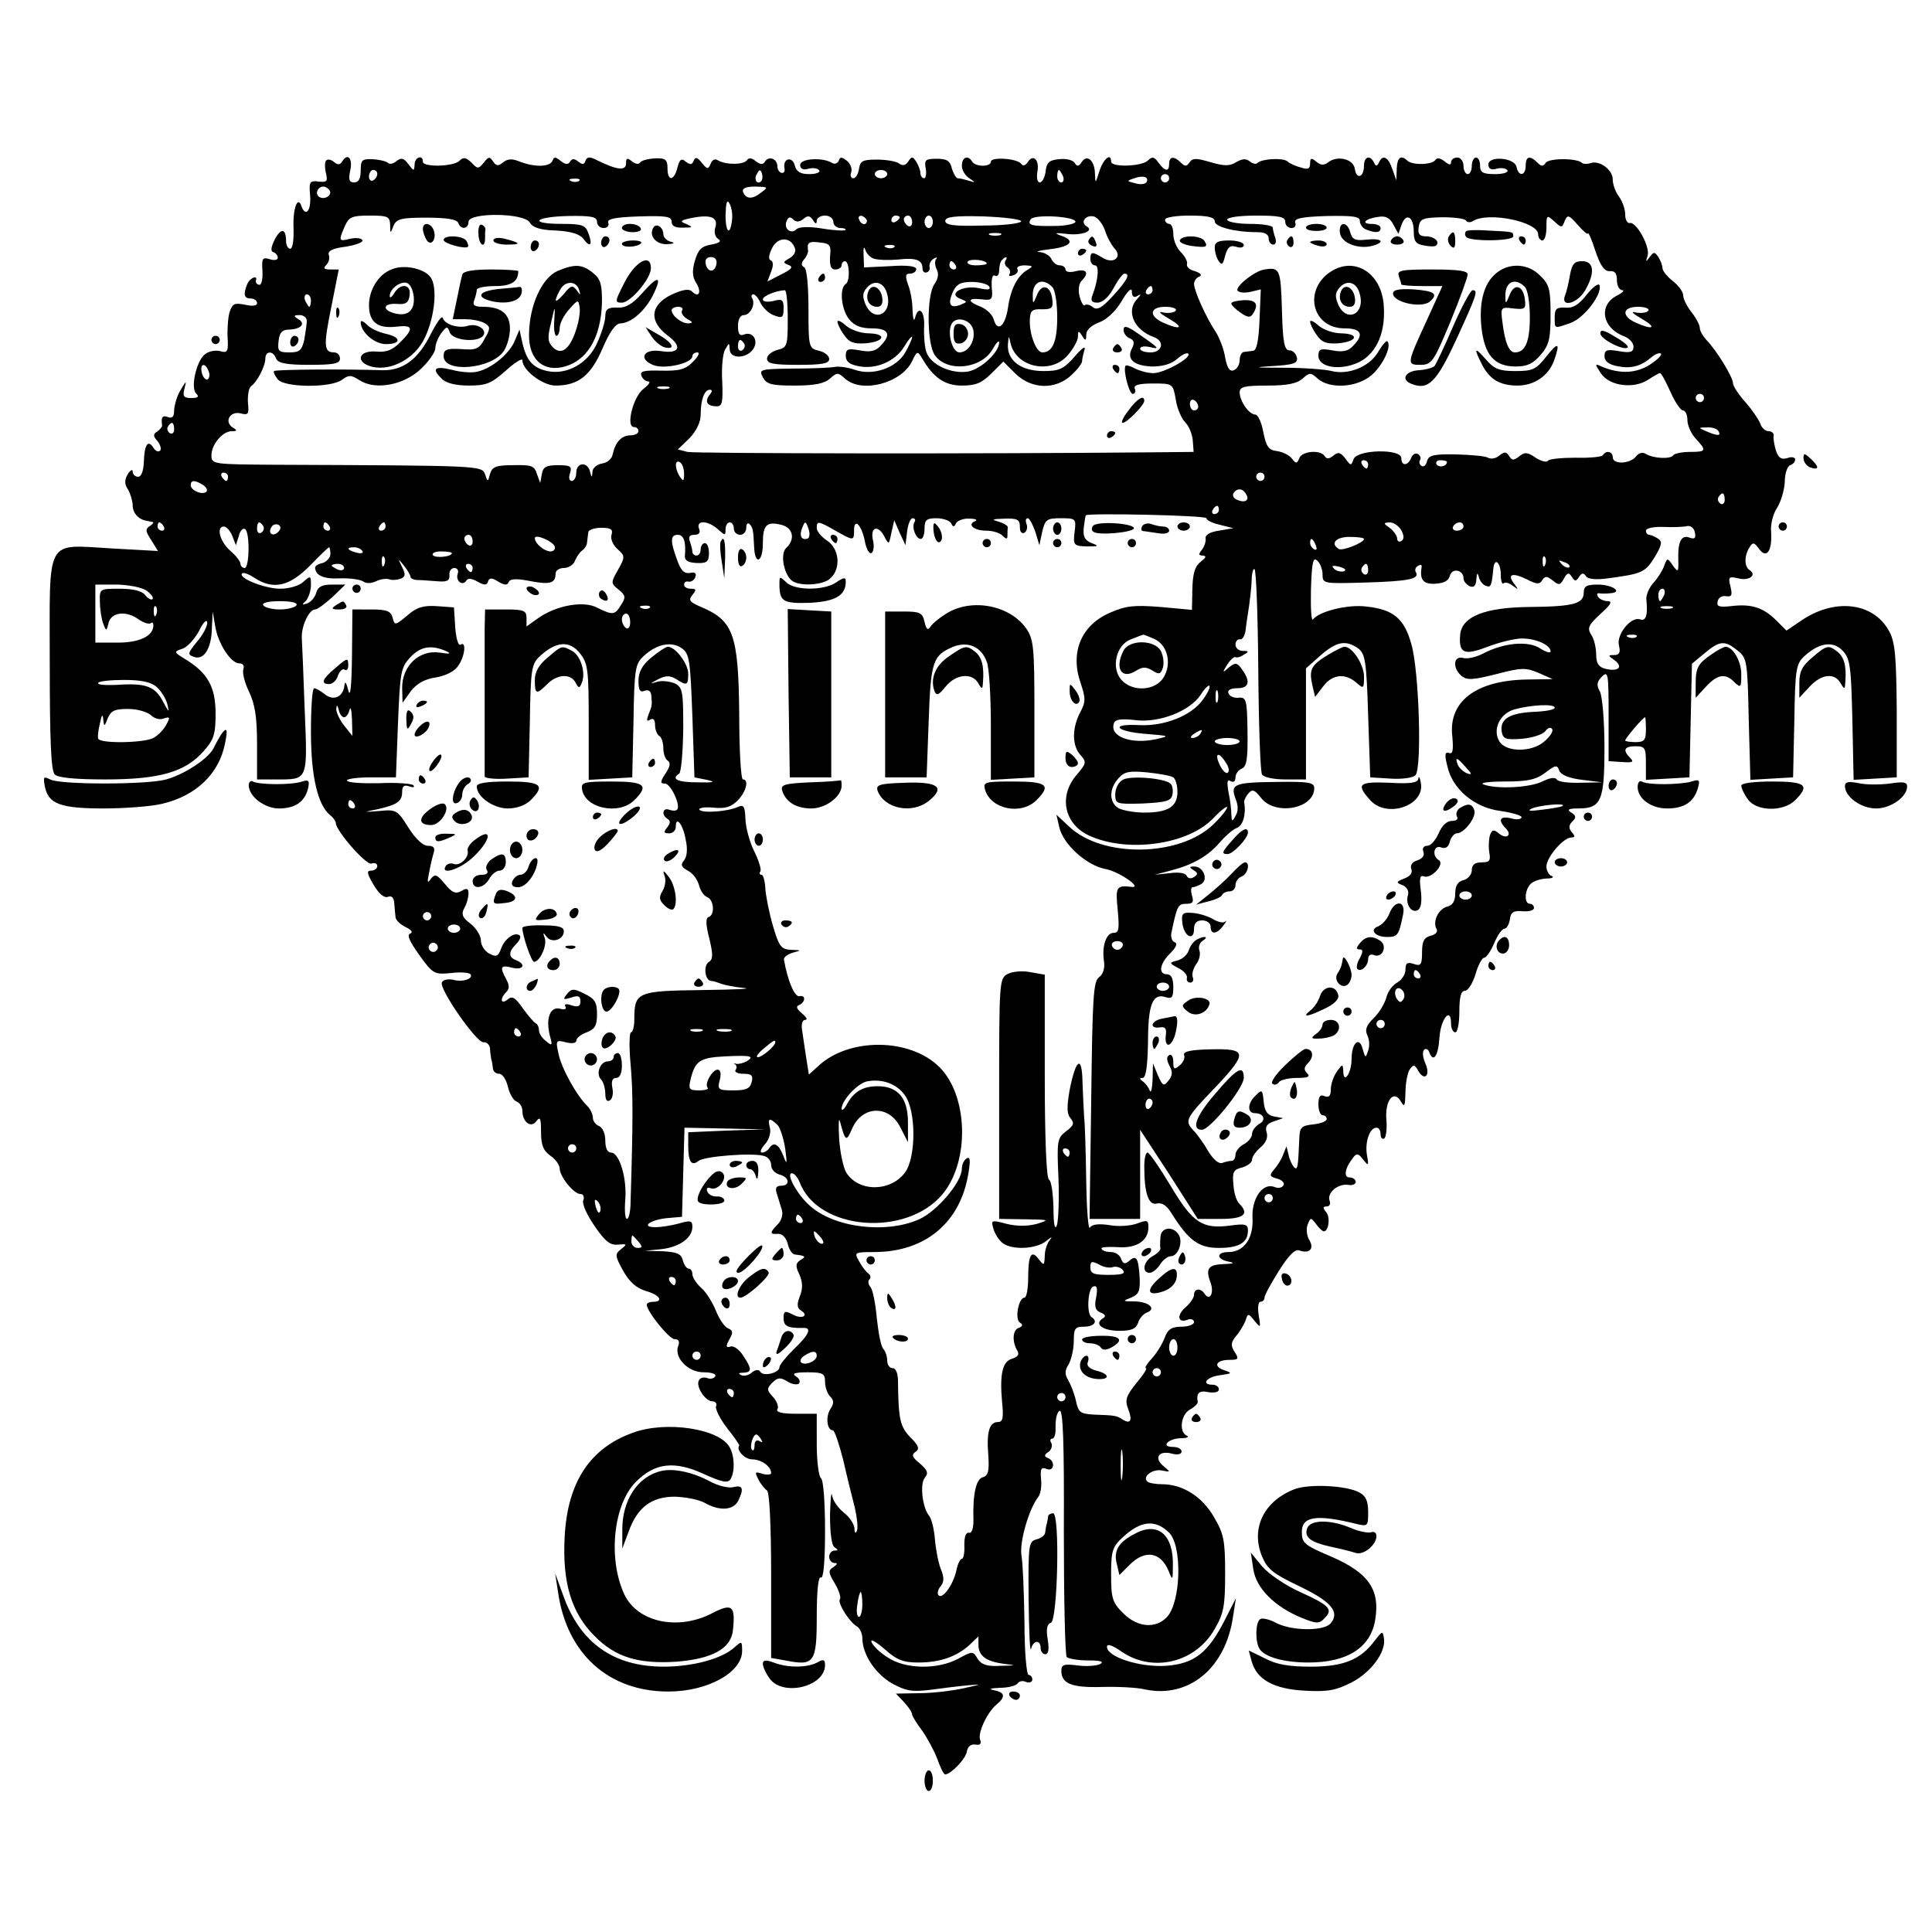
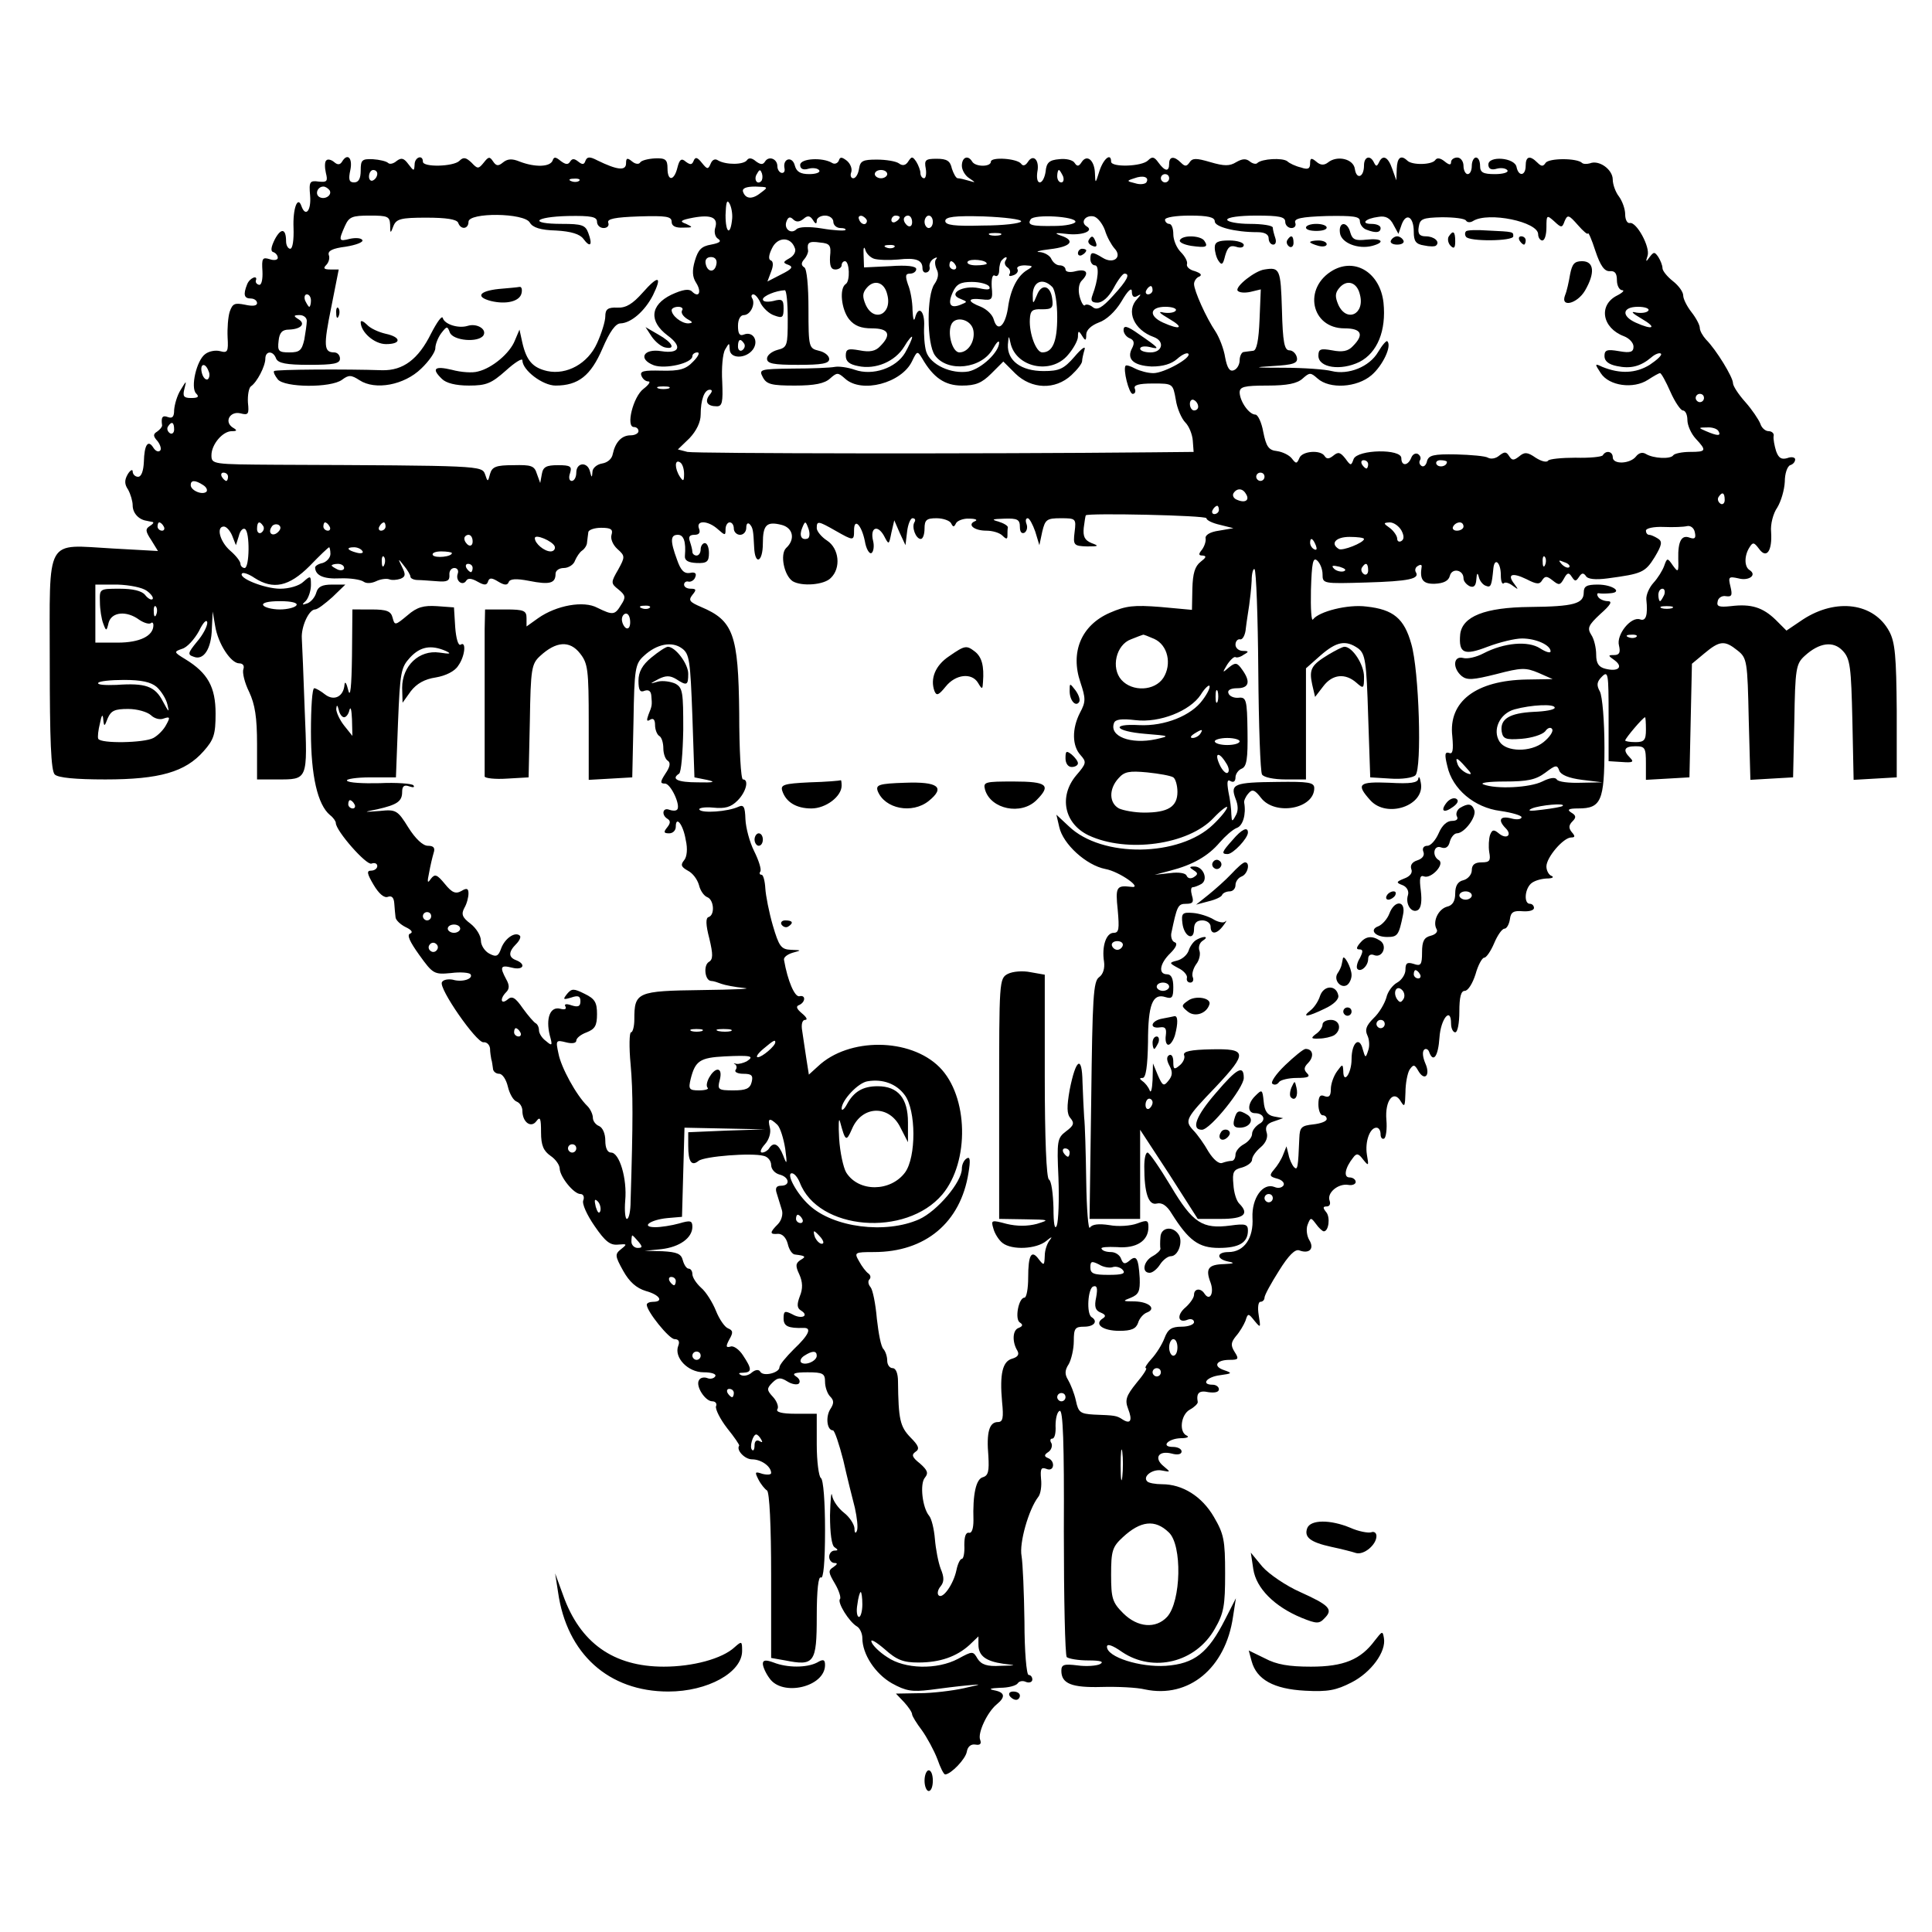
<svg xmlns="http://www.w3.org/2000/svg" version="1" width="621.333" height="621.333" viewBox="0 0 466 466">
  <path d="M78.7 38.7c-.4.3-.4 1.7-.1 3 .5 2 .3 2.3-1.7 2.1-2.2-.3-2.4 0-2.1 3.4.3 3.6-1.1 5.3-2.1 2.5-.9-2.6-2.1.6-1.9 5.3.1 2.8-.2 5-.8 5-.5 0-1-.8-1-1.8 0-3.1-1.2-3.3-2.7-.5-.9 1.8-1.1 2.9-.4 3.1.6.2 1.1.8 1.1 1.4 0 .5-.9.7-2 .3-1.7-.5-1.9-.2-1.7 2.9.1 1.9-.2 3.4-.8 3.3-.5-.1-.9-.5-.8-1 .6-1.5-1.5-.7-2.1.9-1 2.5-.7 3.4.9 3.4.8 0 1.5.5 1.5 1.1 0 .7-1.1.8-2.9.4-2.5-.5-3-.3-3.7 1.7-.4 1.3-.6 4-.5 6.2.2 3.4 0 3.8-1.8 3.3-1.1-.3-2.7 0-3.6.7-2.1 1.5-3.6 8.1-2.2 9.5.8.8.5 1.1-1.2 1.1-1.8 0-2.1-.4-1.6-2.3.5-2 .5-2-.9.3-.9 1.4-1.5 3.6-1.6 4.9 0 1.6-.4 2.1-1.5 1.7-1.3-.5-1.7 0-1.4 2 0 .4-.5 1-1.2 1.5-1 .6-1 1.1.1 2.3.7.9 1 2 .6 2.3-.4.4-1.1.1-1.6-.7-1.3-2.1-2.2-.7-2.3 3.4-.1 2.2-.6 3.6-1.4 3.6-.7 0-1.3-.6-1.3-1.3 0-.6-.6-.3-1.2.7-.8 1.4-.8 2.4.1 3.7.6 1.1 1.1 2.8 1.1 3.8 0 1.8 1.4 3.4 3.3 3.7.4.1 1 .2 1.5.3.4.1.1.5-.7 1-1.1.7-1 1.3.4 3.4l1.6 2.6-10.8-.6C10.7 131.4 12 129 12 159.8c0 18.7.3 26.1 1.2 27 .8.8 5 1.2 12.2 1.2 13.1 0 19.3-1.8 23.7-6.8 2.5-2.8 2.9-4.1 2.9-9.1 0-6.4-1.9-9.8-7.3-13.1-2.8-1.7-2.8-1.8-.8-2.5 1.2-.3 3-2.3 4.1-4.3 1-2.1 1.9-3 2-2 0 .9-1.1 3-2.5 4.6-2.2 2.7-2.3 3.1-.8 3.6 2.4 1 4.3-1.9 4.4-6.8l.2-4.1.6 3.5c.7 4.3 3.8 9 5.8 9 .9 0 1.3.6 1 1.4-.3.8.3 3.3 1.4 5.5 1.4 3 1.9 6.1 1.9 12.6v8.5h4.8c7.5 0 7.4.3 6.7-16.6-.3-8.2-.6-16-.7-17.4-.2-2.8 1.7-7 3.2-7 .6 0 2.4-1.4 4.2-3l3.1-3h-3.2c-2.4 0-3.4.5-3.8 1.9-.3 1.1-1.2 2.2-2.1 2.6-1.4.5-1.5.4-.4-.6.6-.7 1.2-2.4 1.2-3.8 0-2.3-.1-2.3-1.8-.8-1 1-3.5 1.7-5.6 1.7-3.7 0-10.3-2.6-9.2-3.7.3-.3 1.7.2 3 1.1 4.5 2.9 8.3 2.1 13.3-2.9 2.4-2.5 4.5-4.5 4.7-4.5.1 0 .3.7.3 1.6 0 .9-.9 1.9-1.9 2.2-1 .2-1.8.7-1.8 1.1.1 1.9 2 2.8 6 2.6 2.5-.1 5 .3 5.7.8.7.5 1.9.4 3-.1 1-.5 2.4-.7 3.1-.5.7.3 1.9.2 2.8-.1 1.2-.5 1.3-1 .4-2.8-1.1-2.2-1-2.2.4-.4.9 1.1 1.6 2.3 1.6 2.7 0 .4.8.8 1.8.8.9 0 3.1.2 4.7.3 2.3.2 3-.1 2.9-1.5-.1-.9.4-1.7 1.2-1.7.7 0 1.1.6.8 1.4-.6 1.7 1.2 3.1 2.1 1.6.4-.6 1.3-.5 2.7.3 1.6.9 2.2.9 2.5 0 .3-1 .9-1 2.5 0 1.5.9 2.2.9 2.5.1.3-.8 1.8-.9 4.9-.3 5 1 6.4.6 6.4-1.7 0-.8.9-1.4 2-1.4s2.4-.8 2.7-1.8c.4-.9 1.1-2 1.7-2.4.6-.4 1.2-1.3 1.2-2 .1-.7.2-1.8.3-2.4 0-.6 1.5-1.1 3.1-1.1 2.4 0 2.9.4 2.5 1.7-.3.9.3 2.4 1.4 3.4 1.9 1.7 1.9 1.9.2 5-1.8 3.1-1.8 3.3.1 4.8 1.7 1.4 1.8 1.9.6 3.7-1.5 2.5-2 2.5-5.7.7-3.3-1.8-9.9-.6-14.3 2.5l-2.8 2v-2c0-1.8-.6-2.1-5-2.1h-5l-.1 4.7v35.6c.1.4 2.5.7 5.4.5l5.2-.3.3-13.6c.2-12.6.4-13.8 2.5-15.7 3.8-3.5 7.1-3.8 9.6-.6 1.9 2.4 2.1 3.9 2.1 16.6v13.9l5.3-.3 5.2-.3.3-13.6c.2-12.6.4-13.8 2.5-15.7 3.1-2.9 6.8-3.6 9.2-1.8 1.8 1.3 2 2.9 2.5 16.3l.5 14.8 3 .6c2.3.5 1.7.7-2.2.6-4.9 0-6.5-.8-4.5-2.1.5-.3.9-5 1-10.6 0-9-.1-10.1-1.9-11.1-1.1-.5-3-.8-4.2-.5-2.1.6-2.1.6.1-.6 1.8-.9 2.8-.9 4.3 0 2.6 1.7 2.9 1.5 2.9-1.3 0-2.4-3.1-6.5-4.9-6.5-.5 0-2.3 1.2-4 2.6-2.2 1.8-3.1 3.5-3.1 5.6 0 2.3.4 2.9 1.5 2.4 1-.3 1.5.1 1.6 1.2.2 2.3.2 2.4-.7 4.6-.5 1.4-.4 1.7.4 1.2s1.2 0 1.2 1.3c0 1.1.5 2.3 1 2.6.6.3 1 1.7 1 3s.5 2.7 1.1 3c.7.5.5 1.5-.6 3.1-1.3 2-1.3 2.4-.1 2.4 1.4 0 3.9 5.4 2.9 6.3-.3.3-1.1.3-1.9 0-1.6-.6-1.9 1.3-.4 2.2.8.5.7 1.1-.1 2.1-.9 1.1-.8 1.4.5 1.4.9 0 1.6-.7 1.6-1.6 0-2.8 1.8-.5 2.4 3.2.5 2.1.3 4.1-.4 4.9-.9 1.1-.7 1.6.9 2.5 1.2.6 2.3 2.1 2.7 3.5.3 1.3 1.2 2.6 2 2.9 1.6.6 1.9 4.3.3 4.8-.7.2-.7 1.8.2 5.2.9 3.8.9 5-.1 5.6-1.4.8-1 4.5.5 4.6.6 0 1.7.4 2.5.7.8.3 3.3.8 5.5 1 2.2.2-2.4.4-10.2.5-15.7.2-16.3.5-16.3 7.1 0 1.7-.4 3.1-.8 3.1s-.5 3.5-.1 7.7c.6 6.8.6 13.5 0 33 0 2.4-.4 4.3-.9 4.3-.4 0-.6-2-.4-4.4.5-5.3-1.4-11.6-3.4-11.6-.9 0-1.4-1.1-1.4-2.9 0-1.6-.6-3.1-1.5-3.5-.8-.3-1.5-1.2-1.5-2s-.6-2.1-1.3-2.8c-2.7-2.6-6.4-9.4-7-12.7-.7-3.2-.6-3.3 1.8-2.7 1.5.4 2.5.2 2.5-.4 0-.6 1.1-1.5 2.5-2 2-.8 2.5-1.6 2.5-4.4 0-2.8-.5-3.7-3-4.9-2.6-1.3-3.1-1.3-4.2 0-1.1 1.4-1 1.5 1 .9 1.7-.6 2.2-.3 2.2.9s-.5 1.5-2.1 1c-1.4-.5-1.9-.3-1.5.3.3.6-.2.8-1.3.5-2.4-.6-3.5 2.3-2.5 6.4.7 2.5.6 2.7-.9 1.4-1-.7-1.7-1.9-1.7-2.6 0-.8-.4-1.5-.8-1.7-.4-.2-1.8-1.8-3.1-3.6-1.8-2.6-2.6-3.1-3.7-2.1-1.6 1.3-1.9-.2-.3-1.8.8-.8.8-1.7 0-3.1-1.6-3-1.4-3.5 1.4-2.8 2.7.7 3.5-.8 1-1.8-1.9-.7-1.9-2 0-3.9.8-.8 1.2-1.7.9-2-1.1-1.1-3.6.6-4.5 3-.7 2-1.2 2.2-2.9 1.3-1.1-.6-2-2-2-3.1 0-1.2-1.1-3-2.5-4.1-2-1.5-2.3-2.3-1.5-3.8.6-1 1-2.6 1-3.5 0-1.2-.4-1.4-1.7-.6-1.4.8-2.3.4-4-1.7-1.9-2.3-2.4-2.5-3.4-1.2-.8 1.2-.9.8-.4-1.5.3-1.7.8-3.8 1.1-4.8.4-1.2 0-1.7-1.4-1.7-1.2 0-3-1.7-4.7-4.4-2.6-4.2-3-4.4-6.9-4-4 .3-4.1.3-.6-.4 4.8-1.1 6-1.9 6-4.2 0-1.4.5-1.8 1.8-1.3.9.3 1.3.2.9-.3-.4-.4-4.1-.7-8.1-.5-4.1.1-7.6-.1-7.9-.6-.3-.4 2.3-.8 5.6-.8h6.2l.5-13.2c.5-12.2.7-13.3 2.9-15.7 2.5-2.7 5.1-3.1 8.6-1.6 1.5.7 1.1.8-1.5.4-4.9-.7-9 3.2-9 8.5l.1 3.6 2-2.8c1.4-1.8 3.3-2.9 6-3.3 2.4-.4 4.6-1.5 5.4-2.8 1.7-2.3 2-6.1.6-5.1-.6.3-1.1-1.6-1.3-4.2l-.3-4.8-4.1-.3c-3.2-.2-4.8.2-7.1 2.2-3 2.5-3.1 2.5-3.6.6-.4-1.6-1.4-2-5.1-2H85l-.1 11.2c-.1 7.4-.4 10.3-.9 8.3-.4-1.7-.8-2.3-.9-1.4-.2 2.9-2.5 4.1-4.7 2.4-1-.8-2.2-1.5-2.6-1.5-.5 0-.8 4.7-.8 10.5 0 10.6 1.6 17.6 4.6 20.1.8.6 1.4 1.5 1.4 1.9 0 1.9 7.4 10.3 8.6 9.8.8-.3 1.4 0 1.4.6s-.7 1.1-1.5 1.1c-1.1 0-1 .7.6 3.4 1.3 2.2 2.6 3.3 3.5 2.9.9-.3 1.4.2 1.5 1.6.1 1.2.2 2.6.3 3.3 0 .7 1.2 1.8 2.4 2.4 1.5.7 1.9 1.3 1.1 1.6-.8.3-.1 1.9 2.2 5.1 3.3 4.6 3.6 4.8 7.7 4.4 2.3-.3 4.4-.1 4.7.3.7 1.1-2 2-4.3 1.3-1.1-.2-2.3 0-2.6.6-.9 1.4 8.3 14.6 10 14.5.8-.1 1.5.6 1.6 1.5 0 .9.2 2 .3 2.6.2.5.3 1.6.4 2.2 0 .7.7 1.3 1.5 1.3s1.7 1.4 2.1 3.1c.4 1.7 1.3 3.3 2.1 3.6.8.3 1.4 1.3 1.4 2.2 0 2.8 2.1 4.3 3.4 2.5.9-1.2 1.1-.6 1.1 2.7 0 3.2.6 4.5 2.3 5.7 1.2.8 2.2 2.2 2.2 3.1.1 2 3.4 6.1 5 6.1.7 0 1 .7.7 1.5-.4.8.9 3.6 2.7 6.2 2.6 3.8 3.8 4.7 5.7 4.5 2.2-.2 2.2-.1.7 1.1-1.5 1.2-1.5 1.6.5 5.2 1.5 2.7 3.2 4.2 5.5 4.9 3.3.9 4.4 2.6 1.7 2.6-.8 0-1.5.3-1.5.7 0 1.6 5.4 8.3 6.7 8.3 1 0 1.3.6.9 1.6-1.1 2.8 2.3 6.4 6.1 6.4 1.9 0 3.2.4 2.8 1-.3.5-1.2.7-1.9.4-.8-.3-1.7-.1-2 .5-.9 1.4 1.5 5.1 3.2 5.1.8 0 1.2.6.9 1.2-.2.7 1 3.1 2.7 5.3 1.7 2.1 3 4 2.9 4.2-.8 1 1.3 3.3 3.1 3.3 2.2 0 4.6 1.7 4.6 3.3 0 .4-.9.5-2.1.2-1.8-.6-1.9-.5-1 1.3.6 1.2 1.6 2.4 2.1 2.7.6.4 1 8.4 1 20.5v19.9l3.4.6c7 1.4 7.6.6 7.6-10.6 0-6.4.4-9.8 1-9.4.6.4 1-3.6 1-11.4 0-6.9-.4-12.2-1-12.6-.5-.3-1-4-1-8.1V341h-5.1c-3.3 0-4.8-.4-4.4-1.1.4-.5-.1-1.9-1-2.9-1.6-1.7-1.6-2.1-.2-3.5 1.3-1.3 2-1.3 3.6-.3 1.1.7 2.4.9 2.8.5.4-.5.1-1.2-.7-1.7-1.1-.7-.3-1 2.8-1 3.7 0 4.2.3 4.2 2.3 0 1.3.6 2.9 1.2 3.5 1 1 1 1.7 0 3.2-1.1 1.9-.7 5 .7 5 .4 0 1.5 3.3 2.5 7.2.9 4 2.2 9.2 2.8 11.5.5 2.3.8 4.7.5 5.5-.3.8-.6.6-.6-.6-.1-1-1.2-2.7-2.5-3.7-1.4-1.1-2.7-2.9-2.9-4.2-.2-1.2-.4.9-.5 4.8 0 4.3.4 7.3 1.1 7.7.9.6.9.8 0 .8-.7 0-1.3.7-1.3 1.5s.6 1.5 1.3 1.5c.8 0 .7.3-.3 1-1.3.8-1.2 1.3.4 4 1 1.7 1.5 3.4 1.2 3.7-.7.8 2.2 5.5 4.1 6.6.7.4 1.3 1.7 1.3 2.8 0 3.9 3.1 8.6 7.1 10.9 3.4 1.9 4.9 2.1 9.2 1.6 2.9-.4 7-.9 9.2-1.1 3.5-.3 3.4-.3-1 .7-2.7.6-7.6 1.2-10.7 1.2l-5.7.1 2 2.1c1 1.1 1.9 2.4 1.9 2.9 0 .4 1.1 2.2 2.4 3.9 1.2 1.7 2.9 4.8 3.7 6.9.7 2 1.5 3.7 1.9 3.7 1.4-.1 4.9-3.7 5.2-5.5.2-1.2 1-1.9 2.1-1.7 1.1.2 1.5-.2 1.1-1.2-.6-1.6 1.7-6.6 4-8.5 2.2-1.8 2-2.9-.6-3.4-1.5-.3-.9-.5 1.4-.6 2 0 3.9-.5 4.3-1.1.3-.5 1.2-.7 2-.3.8.3 1.5 0 1.5-.6s-.4-1.1-.9-1.1-1-5.7-1-12.8c-.1-7-.4-14.1-.7-15.9-.6-3.1 1.7-11.2 4-14.2.6-.7.9-2.7.7-4.4-.2-2.4 0-2.9 1.3-2.4 1.9.8 2.2-1.9.4-2.6-1-.4-1-.8.1-1.5.7-.5 1-1.5.7-2.1-.4-.6-.3-1.1.2-1.1.6 0 .9-1.4.8-3.1 0-1.8.4-3.4 1-3.6.8-.3 1.1 7.7 1 29.1 0 16.2.3 29.8.7 30.3.5.4 2.8.8 5.2.8 3 0 3.9.3 2.8.9-.8.4-3.3.6-5.4.3-3.3-.4-3.9-.2-3.9 1.3 0 3.1 2.5 4.1 9.7 3.9 3.7-.1 8.5.1 10.5.6 10.5 2.2 19.4-5.1 21.2-17.5l.7-4.5-2.6 5.1c-4.1 8.1-7.4 10.7-14.3 11.2-6.2.4-14.2-2.1-14.2-4.6 0-.8 1.3-.4 3.7 1.3 7.5 5 17.7 2.5 22.3-5.6 2.2-3.8 2.5-5.6 2.5-13.4 0-8-.3-9.5-2.7-13.6-2.9-5-7.6-7.9-12.5-7.9-1.6 0-3.3-.3-3.6-.7-1.2-1.2 1.4-3.1 3.6-2.6 2.1.4 2.1.4.3-1.1-2.3-1.9-1.2-3.8 2-3 1.4.4 2.4.2 2.4-.5 0-.6-.9-1.1-2.1-1.1-3 0-1.2-2 1.9-2.1 1.5 0 2.1-.3 1.5-.6-2-.8-1.5-5.1.7-6.3 1.1-.6 1.9-1.4 1.9-1.8-.4-2.2.3-2.9 2.6-2.4 1.5.2 2.5 0 2.5-.7 0-.6-.7-1.1-1.5-1.1-2.9 0-1.5-1.9 1.8-2.3 2.9-.4 3-.5 1-1.2-2.8-.9-2-2.5 1.3-2.5 2.1 0 2.3-.2 1.2-1.9-1-1.6-.9-2.3.3-3.8.9-1 1.9-2.7 2.3-3.7.6-1.9.7-1.9 2.2 0 1.5 1.8 1.5 1.7 1-1.4-.3-1.8-.1-3.2.4-3.2.6 0 1-.5 1-1 0-.6 1.6-3.5 3.5-6.5 2.3-3.7 3.9-5.3 4.9-4.9 2.4.9 3.7-.4 2.4-2.5-.6-1-.8-2.7-.4-3.7.7-1.8.8-1.8 2-.2.7 1 1.6 1.8 1.9 1.8 1.2 0 1.6-3.4.6-4.6-.9-1.1-.8-1.4.1-1.4.7 0 1-.6.7-1.4-.7-1.9 2.1-4.2 4.5-3.8 1 .2 1.8-.2 1.8-.7 0-.6-.7-1.1-1.5-1.1-1.5 0-1.1-2.3.9-4.8.8-1.1 1.3-1 2.4.5 1.3 1.6 1.4 1.6.9-1.2-.5-3.1.7-6.5 2.3-6.5.6 0 1 .7 1 1.6 0 .8.4 1.3.9 1 .4-.3.7-2.3.5-4.5-.4-4.7 1.8-7.4 3.5-4.4.9 1.5 1 1.1 1.1-2.2 0-2.2.5-4.7 1-5.5.9-1.3 1.2-1.3 2.1.3 1.5 2.6 3 1.1 1.7-1.8-.6-1.4-.8-2.8-.3-3.3.4-.4 1-.1 1.2.5 1 2.8 2.2 1.1 2.5-3.4.3-4.6 2.8-7.6 2.8-3.4 0 1.2.5 2.1 1 2.1.6 0 1-2.3 1-5 0-3.5.4-5 1.3-5 .8 0 1.9-1.8 2.6-4 .6-2.2 1.6-4 2.1-4s1.6-1.6 2.4-3.5c.8-1.9 1.9-3.5 2.5-3.5.5 0 1.1-1 1.3-2.3.2-1.7.9-2.1 3.1-1.9 1.5.1 2.7-.2 2.7-.8 0-.5-.4-1-1-1-1.4 0-1.3-3.3.2-4.8.7-.7 2.3-1.2 3.8-1.3 1.4 0 1.9-.3 1.3-.6-.7-.2-1.3-1.3-1.3-2.3 0-2.2 4.1-7 6-7 .9 0 1-.3.1-1.3-.8-1-.7-1.7.2-2.6.9-.9.9-1.4-.3-2.1-1.1-.7-.7-1 1.7-1 5.5 0 6.3-1.8 6.3-14.6 0-6.5-.5-12.4-1.1-13.6-.9-1.6-.7-2.4.5-3.6 1.5-1.5 1.6-.7 1.6 9.4v11l3.2.2c2.6.2 3 0 2-1-1.9-1.9-1.4-2.8 1.3-2.8 2.3 0 2.5.4 2.5 4.1v4l5.3-.3 5.2-.3.3-13.7.3-13.7 3-2.5c3.7-3.1 4.9-3.2 8-.7 2.3 1.8 2.4 2.6 2.7 16.6l.4 14.6 5.1-.3 5.2-.3.3-13.6c.2-12.6.4-13.8 2.5-15.7 3.5-3.2 6.9-3.7 9.2-1.2 1.8 1.9 2 4 2.3 16.7l.3 14.4 5.2-.3 5.2-.3v-16c-.1-13.2-.4-16.6-1.8-19.2-3.7-6.9-12.8-8.1-20.8-2.9l-4 2.7-2.6-2.6c-3.1-3-5.9-3.9-10.8-3.3-2.8.3-3.5.1-3.2-1.1.1-.9 1.1-1.5 2-1.3 1.4.2 1.6-.2 1.1-2.3-.6-2.4-.4-2.5 1.9-2 2.5.7 4.6-.8 2.7-2-1.3-.8-1.3-3.5 0-5.5.8-1.3 1.1-1.2 2.3.4 1.8 2.5 3.2.5 2.9-4.1-.2-1.8.5-4.5 1.5-5.9.9-1.5 1.7-4.2 1.8-6.2 0-2 .6-3.7 1.3-4 .7-.2 1.2-.8 1.2-1.4 0-.5-.9-.7-1.9-.3-1.4.4-2.1 0-2.7-1.7-.4-1.3-.7-2.9-.6-3.6.2-.6-.4-1.2-1.2-1.2-.8 0-1.7-.8-2-1.8-.4-1-2-3.4-3.6-5.2-1.7-1.9-3-3.9-3-4.6 0-1.4-4-8-6.5-10.5-.8-.9-1.5-2.1-1.5-2.8 0-.7-.9-2.4-2-3.8s-2-3.2-2-4c0-.9-1.1-2.4-2.5-3.5s-2.5-2.5-2.5-3.1c0-.7-.5-1.9-1-2.7-.9-1.3-1.1-1.3-2.1 0-.9 1.3-1 1.2-.5-.3.7-2.1-2.7-8.3-4.3-7.9-.6.1-1.1-.8-1.1-2.1s-.7-3.2-1.5-4.3c-.8-1-1.5-2.9-1.5-4.1 0-2.4-3.3-4.8-5.5-3.9-.7.2-1.6.2-1.9-.1-1.2-1.2-8-1.2-8.8 0-.6.9-1 .9-2-.1-1.8-1.8-2.8-1.5-2.8.8 0 2.4-1.7 2.7-2.2.3-.4-2.3-6.8-2.8-6.8-.6 0 1 .7 1.4 2 1 1.1-.3 2.3-.1 2.6.4.3.5-1.1.9-3 .9-2.9 0-3.6-.4-3.6-2 0-1.1-.4-2-1-2-.5 0-1 .9-1 2s-.4 2-1 2c-.5 0-1-.9-1-2s-.7-2-1.5-2-1.5.5-1.5 1.1c0 .8-.5.7-1.6-.2-1-.8-1.8-.9-2.2-.3-.8 1.2-5.7 1.3-6.8.1-1.5-1.4-2.4-.7-2.5 2l-.1 2.8-1-2.8c-1-2.9-2.3-3.5-3.2-1.5-.5 1-.7 1-1.2 0-.9-1.9-2.4-1.4-2.4.7 0 2.9-1.8 3.5-2.2.9-.3-2.5-4.3-3.4-6.5-1.6-.9.7-1.8.7-2.8-.2-1.2-1-1.5-.9-1.5.4s-.5 1.6-2.2 1c-1.3-.3-2.8-1-3.3-1.5-1.2-.9-6.1-.6-7.2.4-.3.4-1.2.2-1.9-.4-.9-.7-1.8-.6-3.2.2-1.6 1-2.9 1-6.3 0s-4.3-1-5 .1c-.7 1-1.1 1-2.1 0-1.6-1.6-2.8-1.5-2.8.3 0 2-1 1.9-2.6-.3-1-1.4-1.5-1.5-2.5-.5-1.5 1.5-8.9 1.7-8.9.3 0-2.2-1.8-.8-2.8 2.2-1 3.2-1 3.2-1.1.6-.1-3.1-1.9-4.7-3.2-2.7-.7 1.1-1.1 1.1-1.7.2-.4-.7-2.1-1.1-3.7-.9-2.4.2-3.1.8-3.3 3-.2 1.4-.8 2.6-1.4 2.6-.6 0-.8-1.1-.6-2.5.6-2.9-1-4.5-2.3-2.4-.6.9-1.2 1-1.6.4-1-1.3-7.3-1.7-7.3-.5 0 1.3-3.7 1.3-4.5 0-1-1.7-2.5-1.1-2.5 1 0 1 .8 2.4 1.8 3 1.6 1.1 1.6 1.1-.1.6-1-.3-2.2-.6-2.7-.6-.4 0-1-1.1-1.4-2.3-.4-1.9-1.2-2.4-3.7-2.4-2.7 0-3 .3-2.6 2.4.2 1.2 0 2.3-.4 2.3-.5 0-.9-.6-.9-1.3 0-.6-.5-1.9-1-2.7-.9-1.3-1.1-1.3-1.9-.1-.6 1-1.4 1.2-2.3.5-.7-.5-3.1-.9-5.3-.9-3.4 0-4 .3-4.3 2.2-.2 1.3-.8 2.3-1.4 2.3-.5 0-.8-.6-.5-1.4.3-.8-.1-2-1-2.8-1.3-1-1.7-1-2 0-.3.6-1 .9-1.6.5-2.3-1.4-7.7-1.1-7.7.5 0 .9.7 1.3 2 .9 1.1-.3 2.3-.1 2.6.4.3.5-.8.9-2.4.9-2.2 0-3.1-.6-3.5-2.1-.6-2.3-2.9-1.7-2.5.6.2.8-.1 1.3-.7 1.2-.5-.1-1-.8-1-1.6 0-1.8-2.1-2.6-3-1.1-.5.8-1.1.7-2.2-.1-.9-.8-1.7-.9-2.1-.3-.8 1.2-5.1 1.2-7 .1-.7-.5-1.4-.2-1.8.8-.6 1.4-.8 1.4-2.1-.2-1.1-1.4-1.6-1.5-2-.5-.4 1-.8 1-1.9.2-1-.9-1.5-.6-2 1.4-.8 3.3-2.4 3.4-2.4.2 0-2.1-.5-2.5-3-2.4-1.7.1-3.3.5-3.6 1-.3.5-1.2.4-2-.3-1.1-.9-1.4-.8-1.4.5 0 1.9-2.2 1.6-6.9-.7-1.9-1-2.5-.9-2.9.1-.3.9-.7 1-1.7.2s-1.5-.8-2 0-1.1.7-2.3-.2c-1.2-1-1.6-1-1.9-.1-.6 1.6-4.2 1.7-7.9.3-1.9-.8-3-.7-4.1.2-1.1.9-1.6.9-2.4-.3-.8-1.2-1.1-1.1-2.2.3-1.3 1.6-1.5 1.6-3 0-1.3-1.2-1.9-1.4-2.9-.4-1.4 1.4-8.8 1.6-8.8.2 0-1.8-2-1.1-2 .7-.1 1.7-.2 1.6-1.5-.1-1.1-1.5-1.7-1.6-2.8-.8-.8.7-1.7.9-2.1.5-.4-.4-2.1-.8-3.7-.9-2.6-.1-2.9.2-2.9 2.7 0 2-.5 2.9-1.6 2.9-1.2 0-1.4-.7-.9-3 .6-2.9-.7-4.2-2-2-.5.8-1.1.8-1.9.1-.7-.6-1.6-.8-1.9-.4zM91 41.9c0 .6-.4 1.3-1 1.6-.5.3-1-.1-1-.9 0-.9.5-1.6 1-1.6.6 0 1 .4 1 .9zm92.6 1.8c-1 1-1.9-.5-1-1.8.6-1.1.8-1.1 1.2 0 .2.7.1 1.5-.2 1.8zM214 42c0 .5-.7 1-1.5 1s-1.5-.5-1.5-1c0-.6.7-1 1.5-1s1.5.4 1.5 1zm42.4.5c.3.8.1 1.5-.4 1.5-.6 0-1-.7-1-1.5s.2-1.5.4-1.5.6.7 1 1.5zm20.1 1.5c-.3.4-1.5.6-2.7.2-2.1-.5-2.1-.6-.2-1.2 2.1-.8 3.7-.3 2.9 1zm5.5-1c0 .5-.4 1-1 1-.5 0-1-.5-1-1 0-.6.5-1 1-1 .6 0 1 .4 1 1zm-142.3.6c-.3.3-1.2.4-1.9.1-.8-.3-.5-.6.6-.6 1.1-.1 1.7.2 1.3.5zm-60.2 2.3c.7 1.2-1.2 2.4-2.5 1.6-1.1-.7-.4-2.5 1-2.5.5 0 1.1.4 1.5.9zm104 .6c-2.1 1.7-3.7 1.5-4.3-.3-.2-.8.8-1.2 3-1.2 3.1.1 3.2.1 1.3 1.5zm-6.9 6.2c-.4 4.3-1.6 3.6-1.6-.8.1-2.9.3-3.9.9-2.9.5.8.8 2.5.7 3.7zm-82.5 1.5c0 2.2.1 2.2.8.3.7-1.7 1.8-2 7.9-2 4.9 0 7.3.4 7.7 1.2.6 1.8 2.5 1.6 2.5-.2 0-2.3 13.5-2.2 14.8.2.7 1.2 2.6 1.8 6.3 1.9 3.7.2 5.8.9 6.6 2 1.7 2.3 2.3 1.5 1.2-1.4-.7-1.9-1.5-2.2-6.4-2.2-8.1 0-6.7-1.7 1.5-1.9 5.7-.1 7 .2 7 1.4 0 .8.7 1.5 1.6 1.5.9 0 1.4-.6 1.1-1.3-.3-.9 1.6-1.3 7.4-1.5 6.6-.2 7.9 0 7.9 1.3 0 1 .9 1.5 2.8 1.4 2.4 0 2.4-.1.7-.9-1.7-.6-1.4-.9 1.7-1.5 4.4-.8 6.1 0 5.3 2.5-.3 1 0 2.2.7 2.6.9.6.4 1-1.7 1.4-2.3.4-3.1 1.2-3.9 3.9-.7 2.4-.6 3.9.3 5.3 1.4 2.2.7 3.8-1 2.1-.7-.7-2.2-.5-5 .8-5.1 2.5-5.4 6.4-.9 9.8 3.7 2.7 2.9 4.5-1.5 3.8-4.3-.7-5.7 1.9-1.8 3.4 2.8 1 9.3-.5 9.3-2.2 0-.5.6-.9 1.2-.9.7 0 .2 1-1 2.2-1.8 1.9-3.3 2.3-7.7 2.2-4.2-.1-5.2.1-4.8 1.2.3.8 1 1.4 1.7 1.4.6 0 .1.8-1.2 1.8-2.5 1.9-4.3 9.2-2.3 9.2.6 0 1.1.4 1.1 1 0 .5-.8 1-1.9 1-2.2 0-3.7 1.7-4.3 4.5-.2 1.2-1.3 2.1-2.6 2.3-1.2.2-2.3 1.1-2.3 2-.1 1.5-.2 1.5-.6-.1-.6-2.4-3.3-2.2-3.3.3 0 1.1-.5 2-1.1 2-.6 0-.8-.8-.4-1.9.5-1.6.1-1.9-2.9-1.9-2.8 0-3.6.4-3.9 2.1l-.4 2.2-.8-2.2c-.6-2-1.4-2.2-5.7-2.1-4.2 0-5.1.4-5.6 2.1-.5 2-.6 2-1.2.1-.8-2.1-1-2.1-50.2-2.3-15.5-.1-15.8-.1-15.8-2.3 0-2.6 2.7-5.8 4.9-5.8 1.3 0 1.4-.2.2-.9-2.1-1.4-.6-4 1.9-3.4 1.9.5 2.1.2 1.8-2.6-.1-1.7.2-3.5.7-3.9 1.5-1 3.5-4.9 3.5-6.7 0-1.9 1.9-2 2.6 0 .5 1.1 2.4 1.5 8 1.5 5.9 0 7.4-.3 7.4-1.5 0-.8-.6-1.5-1.4-1.5-2.5 0-2.6-1.6-.7-10.9l1.8-9.1h-2c-1.6 0-1.8-.3-1-1.1.6-.6.9-1.7.6-2.4-.3-1 .9-1.6 4.1-2 2.5-.4 4.3-1.1 4-1.6-.3-.5-1.6-.6-3-.3-2.7.7-2.8.5-1.2-3.1 1-2.2 1.7-2.5 6-2.5s4.8.2 4.9 2.2zm99.7-1.4c1-.9 1.6-.8 2.3.3.6 1 .9 1 .9.1 0-.6.9-1.2 2-1.2s2 .7 2 1.5.8 1.5 1.7 1.5c.9 0 1.4.2 1.2.5-.3.2-2.8.1-5.7-.4-3.1-.5-5.5-.4-6.1.2-1.3 1.3-3.1-.1-2.4-1.9.4-1.1.9-1.2 1.6-.5.7.7 1.5.7 2.5-.1zm15.3.5c-.1 1.2-1.5.9-1.9-.4-.3-.6.1-1 .8-.8.6.3 1.1.8 1.1 1.2zm7.9-.9c0 .3-.4.8-1 1.1-.5.3-1 .1-1-.4 0-.6.5-1.1 1-1.1.6 0 1 .2 1 .4zm3 1.2c0 .8-.4 1.2-1 .9-.5-.3-1-1-1-1.6 0-.5.5-.9 1-.9.6 0 1 .7 1 1.6zm5-.1c0 .8-.4 1.5-1 1.5-.5 0-1-.7-1-1.5s.5-1.5 1-1.5c.6 0 1 .7 1 1.5zm21.3-.1c-.2.5-4.3 1-9.3 1-6.8.2-9-.1-9-1.1s2.2-1.3 9.3-1.1c5 .2 9.1.7 9 1.2zm13.1.1c-.1.5-2.4 1-5 1-5.6.1-6.7-.2-5.8-1.6.8-1.3 10.9-.7 10.8.6zm7.1 2c.5 1.7 1.6 3.6 2.3 4.4 2 2.1-.2 3.9-2.8 2.3-2.6-1.6-3-1.5-3 .3 0 .8.5 1.5 1.1 1.5 1.1 0 .8 3.5-.6 7.2-.5 1.3-.2 1.8 1.2 1.8 1.2 0 2.7-1.3 3.9-3.5 1-1.9 2.2-3.5 2.6-3.5 1.5 0 .7 1.6-2.7 5.3-2.7 3-3.9 3.6-4.9 2.8-.7-.6-1.6-.8-1.9-.5-.3.4-.9-.6-1.3-2.1s-.2-3.1.5-3.8c1.9-1.9 1.2-2.9-1.4-2.3-1.4.4-2.5.2-2.5-.4 0-.5-.6-1-1.4-1-.8 0-1.6-.7-2-1.5-.3-.8-1.6-1.6-2.8-1.7-1.3 0-.2-.4 2.5-.7 5.1-.6 6.2-2.1 2.5-3.3-1.6-.6-1.3-.7 1.3-.4 3.9.5 6.9-.7 5-1.8-1.6-1-.3-2.8 1.7-2.4.9.2 2.1 1.7 2.7 3.3zm26.5-2.1c0 1.3 4.8 2.6 10.3 2.6 1.7 0 2.7.5 2.7 1.5 0 .8.5 1.5 1.1 1.5.6 0 .8-.7.5-1.6-.3-.9-.6-2-.6-2.5s-2.5-.9-5.5-.9-5.5-.5-5.5-1c0-.6 3-1 7-1 5.6 0 7 .3 7 1.5 0 .8.7 1.5 1.5 1.5s1.2-.6.9-1.3c-.3-1 1.4-1.4 7.6-1.6 6.4-.1 8 .1 8 1.2 0 .8.7 1.8 1.6 2.1 2.3.9 3.4.7 3.4-.4 0-.6-1-1-2.2-1-2.7 0-1.5-1.3 1.7-1.7 1.7-.3 2.8.3 3.6 1.9l1.2 2.2.8-2.3c1.1-2.9 2.9-1.8 2.9 1.8 0 2.3.5 3 2.5 3.3 1.3.3 2.7.3 2.9 0 1-.9-.5-2.2-2.5-2.2-1.5 0-2-.6-1.7-2.3.3-1.9.9-2.2 5.6-2.3 2.9 0 5.5.3 5.8.8.3.5 1.1.5 1.7.1 3.7-2.3 15.7.2 15.7 3.2 0 .8.5 1.5 1 1.5.6 0 1-1.4 1-3.2 0-3 .1-3 1.9-1.4 1.7 1.6 1.9 1.6 2.5-.1.7-1.6 1-1.5 3.2 1 1.3 1.5 2.4 2.4 2.4 2 .1-.4.9 1.4 1.8 4.2 1.2 3.6 2.2 5 3.5 4.9 1.2-.1 1.7.5 1.7 2.2 0 1.3.6 2.4 1.3 2.4.6 0 .1.6-1.3 1.3-4.5 2.3-3.6 7.8 1.7 9.8 1.3.5 2.3 1.6 2.3 2.5 0 1.3-.7 1.6-3.5 1.1-2.9-.5-3.5-.3-3.5 1.2 0 1.2 1 2 3 2.4 3.3.7 5.7.1 8.3-2.1.9-.8 2-1.2 2.3-.9.4.3-.9 1.5-2.7 2.7-3.4 2.1-7.2 2.2-11.4.5-1.9-.9-1.9-.8-.4 1.5 2 3.1 7.9 3.9 11.4 1.6 1.4-.9 2.6-1.6 2.9-1.6.3 0 1.4 2 2.5 4.5s2.5 4.5 3 4.5c.6 0 1.1 1 1.1 2.3 0 1.3.9 3.3 2 4.5 2.7 2.9 2.6 3.2-1.4 3.2-1.9 0-3.7.4-4 .8-.6 1-4.8.8-6.6-.3-.8-.5-1.7-.3-2.4.6-1.4 1.8-5.6 2-5.6.2 0-1.4-1.6-1.8-2.4-.5-.2.4-3.2.7-6.6.6-3.3 0-6.3.3-6.6.7-.3.5-1.6.2-3-.7-2-1.4-2.7-1.4-4-.3-1.3 1-1.7 1-2.4-.1s-1.1-1.1-2.4-.1c-.8.7-2 .9-2.7.5-.6-.4-4.1-.7-7.7-.8-5.4-.1-6.6.2-7 1.6-.2 1-.8 1.5-1.3 1.2-.5-.3-.7-.9-.4-1.4.3-.5.1-1.1-.5-1.5-.6-.3-1.3.1-1.6.9-.8 2-2.4 2.1-2.4.1 0-2.3-10.5-2.1-11.5.2-.6 1.7-.7 1.7-2-.1-1.2-1.5-1.7-1.7-2.9-.7-1 .8-1.6.9-2.1.1-1-1.6-5.5-1.2-6.1.5-.6 1.4-.8 1.4-1.8.1-.6-.8-2.2-1.6-3.6-1.8-2-.2-2.6-1.1-3.3-4.6-.4-2.3-1.3-4.2-1.9-4.2-1.5 0-3.7-3.1-3.8-5.3 0-1.4 1-1.7 6.7-1.7 4.8 0 7.2-.5 8.5-1.7 1.7-1.5 1.9-1.5 3.6 0 2.9 2.6 9.5 2.2 13-.8 2.7-2.3 5-7.1 3.8-8.2-.2-.2-1.2.9-2.2 2.6-2.1 3.6-7.2 5.6-11.2 4.6-1.5-.4-6.7-.8-11.7-.8-6.9 0-7.5-.1-2.7-.4 5.3-.3 6.3-.7 6-2.1-.2-.9-1-1.7-1.8-1.7-1.2 0-1.6-1.9-1.8-9.8-.3-9.8-.5-10.3-4.2-9.7-2.3.3-7.1 4.1-6.5 5.1.4.5 1.7.6 3.1.3l2.5-.6-.3 7.3c-.2 5-.7 7.4-1.5 7.5-.7.1-1.7.2-2.3.3-.5 0-1 1-1 2s-.6 2.1-1.4 2.4c-1 .4-1.6-.5-2.1-3.1-.3-2-1.4-4.8-2.3-6.2-2.3-3.4-5.2-9.9-5.2-11.5 0-.7.6-1.6 1.3-1.8.7-.4.3-.8-1.1-1.3-1.3-.3-2.1-1.1-1.9-1.7.2-.6-.5-1.9-1.5-2.9s-1.8-2.9-1.8-4.3-.4-2.5-1-2.5c-.5 0-1-.5-1-1 0-.6 2.7-1 6-1 4.4 0 6 .4 6 1.4zm-51.7 3.3c-.7.2-1.9.2-2.5 0-.7-.3-.2-.5 1.2-.5s1.9.2 1.3.5zm-49.6 3.1c.4.8-.2 1.9-1.3 2.5-1.6.9-1.6 1.1-.2 1.6 1.2.5.8 1-1.8 2.3l-3.3 1.7.9-2.4c.6-1.5.5-2.5-.1-2.7-.6-.2-.5-1.3.3-2.9 1.3-2.8 4.5-2.9 5.5-.1zm8.5 2.1c-.1 2.2.2 3.1 1.3 3.1.8 0 1.5-.5 1.5-1 0-.6.4-1 .8-1 1.1 0 1.3 4.8.2 5.5-1.6 1-1.1 6.1.8 8.5 1.3 1.6 2.9 2.2 5.5 2.2 4.1 0 4.8 1.5 2 4.3-1.1 1.2-2.5 1.5-5 1-2.8-.5-3.3-.3-3.3 1.3 0 1.4.9 2.1 3 2.5 4.2.9 8.9-1.1 11.1-4.7 1-1.7 1.9-2.7 1.9-2.3 0 .5-.8 2.2-1.7 3.8-2.2 3.7-7.8 5.6-12.1 4.1-1.7-.6-3.9-.9-4.9-.7-1 .2-5.5.4-10.1.4-8 .1-8.2.2-7.2 2.1.9 1.7 2.1 2 7.7 2 4.8 0 7.2-.5 8.5-1.7 1.7-1.5 1.9-1.5 3.6 0 4 3.7 13.7 1.1 16.2-4.2 1.2-2.5 1.3-2.5 2.4-.7 2.7 4.7 5.5 6.6 9.6 6.6 3.3 0 4.8-.6 7.1-2.9l2.9-2.9 2.9 2.9c3.9 3.8 9.6 4 13.5.4 1.4-1.3 2.6-2.8 2.6-3.4 0-.5.3-1.8.6-2.8.3-1-.8-.2-2.4 1.7-2.6 3-3.7 3.5-7.5 3.5-5.4 0-8.8-2.5-8.6-6.4.2-2.2.2-2.3.6-.5 1.2 6 9.8 7.9 13.9 3 1.3-1.5 2.4-3.5 2.4-4.4 0-1.5.2-1.5 1-.2s1 1.2 1-.3c0-1.1 1.2-2.2 3-2.9 1.8-.6 4-2.6 5.5-5.1 1.5-2.6 2.5-3.5 2.5-2.4 0 1.2.5 1.6 1.3 1.1 1-.6 1-.4 0 .7-2.8 2.9-.8 7.5 4 9.2 2.7 1 2.1 3.7-.8 3.7-1.4 0-2.5-.4-2.5-.9s1-.7 2.3-.4c2.7.7 2.2.2-2.6-3.1-2.8-2-3.7-2.2-3.7-1 0 .8.7 1.7 1.5 2 1 .4 1.2 1.1.6 2.3-1.5 2.7.3 4.3 4.7 4.5 2.7 0 4.7-.6 6.1-1.8 1.2-1.1 2.4-1.6 2.7-1.3 1 .9-5.8 4.7-8.4 4.7-1.3 0-3.2-.5-4.4-1.1-1.1-.6-2.1-.9-2.3-.7-.7.8.8 6.8 1.7 6.8.6 0 .8-.6.5-1.3-.3-.8.9-1.2 4.4-1.2 4.8 0 4.8 0 5.5 3.9.3 2.1 1.4 4.6 2.3 5.5.9.9 1.7 2.9 1.8 4.4l.2 2.7-10.2.1c-40.5.4-110 .3-111.9-.1l-2.3-.6 2.8-2.7c1.7-1.8 2.7-3.9 2.7-5.7 0-3.6.9-6 2.2-6 .7 0 .6.5-.1 1.3-1.2 1.6-.5 2.7 1.8 2.7 1.3 0 1.5-1 1.3-5.9-.2-3.3.1-6.8.7-7.8 1-1.7 1-1.7 1.1-.1 0 2.4 3.9 2.4 5.6.1 1.5-2.1 0-4.5-2.2-3.6-1 .4-1.4-.2-1.4-2.1 0-1.6.6-2.6 1.4-2.6 1.6 0 2.9-2.7 2-4.1-.3-.5-.1-.9.3-.9.5 0 1.3 1 1.8 2.2.6 1.1 2 2.5 3.3 2.9 1.9.7 2.2.5 2.2-1.7 0-2.1-.3-2.4-2.5-1.8-1.4.3-2.5.2-2.5-.4 0-.8 3.1-2.1 5.3-2.2.4 0 .7 3.1.7 6.9 0 6.5-.1 6.9-2.5 7.5-1.4.4-2.5 1.3-2.5 2.1 0 1.2 1.5 1.5 7.5 1.5 5.7 0 7.5-.3 7.5-1.4 0-.8-1.1-1.7-2.5-2-2.4-.6-2.5-.8-2.5-10.1 0-5.5-.4-9.7-1-10-.8-.5-.8-1.1 0-2 .6-.7 1-1.7.9-2.1-.3-1.9.2-2.3 2.9-1.9 2.4.2 2.7.7 2.4 3.4zm10.6.5c.9.3 3.5.4 5.8.2 4.3-.5 5.9.1 5.9 2.1 0 .7.4 1.2 1 1 .5-.1.9-.7.7-1.4-.1-.6.3-1.5 1-1.9.7-.4 1-.4.6.1-.4.4-.3 1.5.1 2.4.6 1.1.4 2.3-.5 3.6-1.9 2.6-1.9 14.4.1 17.2 3 4.2 11.3 3.3 14-1.6.8-1.4 1.4-2.1 1.5-1.5 0 2.3-4.2 6.3-7.4 7-4.1.7-9.2-1.6-10.2-4.8-.4-1.3-.6-4-.5-6.1.2-3.7-1.4-5.2-2.2-2-.3 1-.5.1-.6-1.9 0-2-.5-4.8-1.1-6.2-.7-2.1-.6-2.6.5-2.6.8 0 1.5-.5 1.5-1.1 0-.7-2.2-1-6.3-.7l-6.3.3-.1-3c-.1-1.7.1-2.2.4-1.3.2.9 1.2 1.9 2.1 2.2zm4.9-2.8c-.3.3-1.2.4-1.9.1-.8-.3-.5-.6.6-.6 1.1-.1 1.7.2 1.3.5zm-42.9 4.1c-.4 2.2-2.2 2-2.6-.1-.2-1 .3-1.6 1.3-1.6s1.5.7 1.3 1.7zm65.2-.1c0 .2-1.2.4-2.6.4-1.4 0-2.3-.4-2-.9.6-.8 4.6-.4 4.6.5zm4.5-.7c-.3.5-.1 1.2.5 1.6.6.4.8 1.1.5 1.6-.3.5.1.6.9.3.9-.3 1.3-1 1-1.5-.3-.5.5-.9 1.8-.9 2 .1 2.1.2.6 1.1-2.4 1.4-4.1 4.7-4.7 9.3-.7 4.3-2.5 5.8-3.4 2.7-.3-1.2-1.7-2.5-3.1-3.1-3.4-1.3-3.3-2.2.2-1.8 2.5.3 2.7.1 2.4-3-.1-2.1.2-3.1.8-2.7.5.3 1-.2 1-1.3 0-1 .3-2.2.7-2.5.9-1 1.5-.8.8.2zm-12 1.1c.3.5.1 1-.4 1-.6 0-1.1-.5-1.1-1 0-.6.2-1 .4-1 .3 0 .8.4 1.1 1zM214 71c1.3 4.8-3.2 6.9-5.2 2.5-.8-1.9-.8-2.8.2-4 1.8-2.2 4.3-1.5 5 1.5zm24.6-1.9c.4.8-.3.9-2.5.4-3.9-.8-7.7 1.4-4.4 2.6 1.7.7 1.7.7 0 1.4-2.5 1-3.2-.1-1.9-3 .9-2 1.9-2.5 4.6-2.5 1.9 0 3.8.5 4.2 1.1zm15.2.1c.7.7 1.2 3.9 1.2 7.3 0 5.9-1.1 8.5-3.6 8.5-1.5 0-3.2-4.6-3-8 .1-2.1.6-2.5 2.9-2.4 2.4 0 2.8-.3 2.5-2.5-.4-3.3-2.6-3.8-3.7-.9-.9 2.2-1 2.2-1 .2-.1-3.4 2.3-4.6 4.7-2.2zm24.2.8c0 .5-.5 1-1.1 1-.5 0-.7-.5-.4-1 .3-.6.8-1 1.1-1 .2 0 .4.4.4 1zM75 72.5c0 .8-.2 1.5-.4 1.5s-.6-.7-1-1.5c-.3-.8-.1-1.5.4-1.5.6 0 1 .7 1 1.5zm89.5 2.4c-.3.6.3 1.4 1.2 2 1.5.8 1.5 1 .3 1.1-1.7 0-4-1.9-4-3.2 0-.4.7-.8 1.6-.8.8 0 1.3.4.9.9zm119.1 0c-.3.5-1.6.7-2.9.5-1.5-.4-1.1.1 1.3 1.5 3.8 2.2 2.7 2.8-1.5.9-3.5-1.6-3.2-3.8.6-3.8 1.6 0 2.8.4 2.5.9zm114 0c-.3.5-1.6.7-2.9.5-1.5-.4-1.1.1 1.3 1.5 3.8 2.2 2.7 2.8-1.5.9-3.5-1.6-3.2-3.8.6-3.8 1.6 0 2.8.4 2.5.9zM74 77.4c0 .7-.3 2.8-.6 4.5-.6 2.6-1.1 3.1-3.6 3.1-2.6 0-2.9-.3-2.6-2.8.2-2 .9-2.7 2.5-2.7 2.9-.1 4.1-1.4 2.3-2.5-1.3-.8-1.2-1 .3-1 .9 0 1.7.6 1.7 1.4zm160.8 2.4c.4 2.6-1.3 5.2-3.4 5.2-1.6 0-2.9-4.3-2-6.6.9-2.4 5-1.4 5.4 1.4zm-55.3 3.1c.3.5.1 1.2-.5 1.6-.5.3-1-.1-1-.9 0-1.8.6-2.1 1.5-.7zM50.3 89.5c.4.8.2 1.7-.2 2-.5.2-1.1-.4-1.4-1.5-.6-2.3.8-2.7 1.6-.5zm111 4.2c-.7.2-1.9.2-2.5 0-.7-.3-.2-.5 1.2-.5s1.9.2 1.3.5zM411 96c0 .5-.4 1-1 1-.5 0-1-.5-1-1 0-.6.5-1 1-1 .6 0 1 .4 1 1zm-122 2.1c0 .5-.4.9-1 .9-.5 0-1-.7-1-1.6 0-.8.5-1.2 1-.9.6.3 1 1 1 1.6zm-247 5.5c0 .8-.5 1.2-1 .9-.6-.4-.8-1.1-.5-1.6.9-1.4 1.5-1.1 1.5.7zm372.5.4c.7 1.2-.2 1.2-3 0-1.9-.8-1.9-.9.2-.9 1.2-.1 2.5.3 2.8.9zM165 114.3c0 1.8-.2 1.9-1 .7-1.3-2-1.3-4.3 0-3.5.6.3 1 1.6 1 2.8zm165-2.3c0 .5-.2 1-.4 1-.3 0-.8-.5-1.1-1-.3-.6-.1-1 .4-1 .6 0 1.1.4 1.1 1zm19-.6c0 1.1-1.9 1.5-2.5.6-.3-.5.1-1 .9-1 .9 0 1.6.2 1.6.4zM55 115c0 .5-.2 1-.4 1-.3 0-.8-.5-1.1-1-.3-.6-.1-1 .4-1 .6 0 1.1.4 1.1 1zm250 0c0 .5-.4 1-1 1-.5 0-1-.5-1-1 0-.6.5-1 1-1 .6 0 1 .4 1 1zm-256 2c.8.5 1.1 1.2.8 1.6-1 .9-3.8-.3-3.8-1.6 0-1.2 1-1.3 3 0zm251.5 2.1c1 1.5-.1 2.3-2 1.5-.9-.3-1.3-1-1-1.6.8-1.3 2.2-1.3 3 .1zm115.5 1.5c0 .8-.5 1.2-1 .9-.6-.4-.8-1.1-.5-1.6.9-1.4 1.5-1.1 1.5.7zM294 123c0 .5-.5 1-1.1 1-.5 0-.7-.5-.4-1 .3-.6.8-1 1.1-1 .2 0 .4.4.4 1zm-3 2c0 .5 1.5 1.2 3.3 1.6l3.2.8-3.5.6c-2.2.3-3.4 1.1-3.2 1.9.1.7-.3 1.9-.9 2.7-.9 1.1-.8 1.4.2 1.4 1 .1.8.5-.5 1.5-1.4 1.1-1.9 2.8-2 6.5l-.1 5.1-7.6-.7c-6.4-.5-8.3-.3-12.2 1.4-6.9 3-9.6 9.5-7.1 16.8 1.3 3.9 1.3 4.7-.1 7.3-2 3.9-1.9 8 .1 10.2 1.5 1.7 1.5 2-1 4.9-4.3 5.1-2.9 11.7 3 14.5 9.2 4.3 24 2.3 30.1-4.2 1.8-1.9 3.3-3 3.3-2.6 0 .5-1.5 2.4-3.4 4.2-8.1 7.8-26.8 8.1-34.8.4l-3-2.8.7 3c.9 4.1 6.5 9.2 11.1 10.1 3.4.6 9.3 4.8 6.2 4.3-3.5-.4-3.8 0-3.2 5.6.4 4.6.3 5.5-1 5.5-1.8 0-2.9 3.3-2.3 7 .2 1.5-.2 3-1.2 3.7-1.4 1-1.6 4.9-1.9 29.7l-.4 28.6H275v-21.5l7 10.7 6.9 10.8h5.6c5.6 0 6.9-1.2 4.4-3.7-.7-.7-1.3-2.7-1.4-4.6-.3-3 0-3.6 2.1-4.1 1.3-.4 2.4-1.2 2.4-1.9s.9-2 2.1-3c1.3-1.1 1.8-2.5 1.4-3.6-.4-1.3.1-2.1 1.7-2.6l2.3-.8-2.2-.4c-1.6-.3-2.3-1.3-2.5-3.6-.3-3-.4-3-2.1-1.3-1.9 1.9-1.8 4.1 0 4.1 2.1 0 2.8 1.7 1 2.6-.9.6-1.7 1.6-1.7 2.4 0 .8-.9 1.9-2 2.5-1.1.6-2 1.7-2 2.5s-.4 1.5-.9 1.5-1.5.2-2.3.5c-.8.3-2.1-.8-3.3-2.7-1-1.8-2.7-4.2-3.7-5.2-2.1-2.3-1.9-2.8 5.5-10.5 7.7-8.2 7.5-9.2-1.2-9-4.9.1-6.8.5-6.5 1.4.3.6-.2 1.8-1.1 2.5-1.3 1.1-1.5.9-1.5-.9 0-1.2-.4-1.9-1-1.6-.7.4-.6 1.3.1 2.6.8 1.5.7 2.4-.3 3.6-1.1 1.4-1.4 1.2-2.5-1.3l-1.2-2.9-.1 4c-.1 2.2-.4 3.3-.7 2.5-.3-.8-1.1-1.8-1.7-2.2-.8-.6-.8-.8 0-.8s1.2-2.9 1.3-8.6c0-9.1 1.1-11.9 4.2-10.9 1.6.5 1.9.1 1.9-2.4 0-2.1-.5-3.1-1.5-3.1-2.2 0-1.8-2.6.8-5.1 1.3-1.3 1.8-2.3 1.1-2.6-.7-.2-1-1.2-.9-2.1 1.4-6.7 1.6-7.2 3.6-7.2 1.6 0 1.9-.4 1.4-2-.3-1.1-.3-2 .2-2 .4 0 1.4-.4 2.1-.8 1.7-1.1.4-4.2-1.7-4.2-1.3 0-1.3.2-.2.9s1.1 1 0 1.7c-.7.4-1.4.3-1.7-.4-.2-.6-1.9-.9-4-.6l-3.7.4 3.8-1c5.4-1.4 9.1-3.5 11.9-6.8 1.3-1.5 3.1-3.1 4.1-3.5 1.5-.5 2.3-3.3 1.8-6.1-.1-.4.3-1.4 1-2.2.9-1.1 1.5-1 3.1 1.1 3.4 4.3 12.8 2.6 12.8-2.4 0-1.4-1.4-1.6-8.9-1.5-10.4.1-11.4.5-10.1 4 .7 1.7.7 3.1 0 4.2-.8 1.5-.9 1.4-1-.4 0-1.2-.3-3.6-.7-5.4-.4-2.4-.3-3.1.5-2.6.7.4 1.2.1 1.2-.9 0-.8.7-1.8 1.5-2.1 1.2-.5 1.5-2.3 1.4-9-.1-7.7-.3-8.3-2.2-8.1-1.1.1-2.2-.4-2.4-1.1-.3-.7.5-1.2 2.1-1.2 2.9 0 3.3-1.6 1.2-4.5-1.2-1.7-1.6-1.8-3.2-.5-1.6 1.4-1.6 1.3-.4-.7.8-1.2 1.7-2 2-1.8.3.2 1.2 0 2-.6 1.3-.7 1.2-.9-.2-.9-1 0-1.8-.7-1.8-1.5s.5-1.4 1.1-1.3c.6.2 1.3-1.1 1.4-2.7.2-1.7.6-4.1.8-5.5.2-1.4.5-4 .6-5.9 0-1.9.4-3.1.7-2.8.4.4.8 11.4.9 24.5.1 13.2.5 24.4.9 25 .4.7 2.9 1.2 5.7 1.2h4.9v-26.8l3.5-3.1c3.9-3.4 6.1-3.8 9.1-1.7 1.7 1.3 2 3.1 2.4 16.3l.5 14.8 4.9.3c2.7.2 5.4-.2 6-.8 1.6-1.6.9-25.3-1-31.7-1.7-6.1-4.3-8.3-10.8-9-4.5-.6-11.5 1.2-12.9 3.1-.4.6-.6-2.6-.5-7.1.2-6.6.5-8 1.5-7.1.7.6 1.3 2.1 1.3 3.3 0 2.3.1 2.3 10.5 2 10.4-.3 13-.9 12-2.5-.3-.5-.1-1.2.5-1.5.6-.4 1-.3.9.2-.5 3.1.3 4.2 3.2 4.1 2.1-.1 3.3-.7 3.6-1.9.5-2 3.3-1.5 3.3.6 0 .7.7 1.5 1.5 1.9 1 .4 1.5-.1 1.6-1.7.1-1.5.3-1.7.6-.5.2.9 1 1.9 1.7 2.1 1.2.5 1.4 0 1.8-4.2.3-2.8 1.8-1.4 1.8 1.6 0 1.5.3 2.3.7 2 .3-.4 1.3-.1 2.2.6 1.4 1 1.4 1 .4-.4-1.9-2.4-.6-2.9 2.9-1.2 2.5 1.3 3.2 1.3 3.8.2.7-1 1.1-1 2.5.1 1.5 1.2 1.8 1.2 2.7-.4.8-1.5 1.2-1.6 1.9-.5.8 1.2 1 1.2 1.8 0 .6-.9 1-1 1.6-.2.4.8 2.3 1 5.3.6 8.2-1.1 9-1.4 11.3-5.1 1.8-3 1.9-3.8.8-4.5-.8-.5-1.7-.9-2.1-.9-.5 0-.8-.5-.8-1 0-.6 1.9-1 4.3-.9 2.3.1 4.8 0 5.6-.2.8-.2 1.7.4 1.9 1.5.3 1.4 0 1.7-1.2 1.3-2-.8-2.9.8-2.8 5.1.1 3.2 0 3.4-1.3 1.6-1.3-1.9-1.4-1.9-2.1.1-.4 1.1-1.5 2.9-2.6 4.1-1 1.1-1.8 2.9-1.7 4 .4 3.8-.1 5.3-1.5 4.8-2.2-.8-5.8 3.7-5.1 6.3.4 1.7.1 2.3-1.2 2.3-1.5 0-1.5.1.2 1.3 2.1 1.6.8 2.8-2.3 2-1.6-.4-2.2-1.3-2.2-3.4 0-1.6-.5-3.8-1.2-4.8-1-1.6-.7-2.3 2.2-5 2.5-2.2 3-3.1 1.8-3.1-.9 0-2-.5-2.3-1-.4-.6-.3-1 .2-.9.4.1 1.6.1 2.6 0 3.3-.2.7-2.1-2.9-2.1-2.7 0-3.4.4-3.4 1.9 0 2.7-2.3 3.4-13 3.5-10.9.1-16.3 2.3-16.8 6.6-.4 4.6.9 5.2 6.6 3 2.9-1.1 6.6-2 8.3-2 3.4 0 6.9 1.6 6.9 3.1 0 .5-1.1.2-2.5-.7-2.9-1.9-8.7-1.4-13.7 1.2-1.7.9-3.9 1.4-4.9 1.1-2.4-.6-2.6 2.5-.3 4.4 1.3 1 2.7.9 8.3-.5 6.1-1.6 7.1-1.6 10.2-.3l3.4 1.5-6.2.1c-12.3.2-19 5.3-18 13.7.3 3.4.1 4.4-.8 4-1-.3-1.1.4-.4 3.2 1.2 5.5 6.5 10 12.8 10.8 2.8.4 5.1 1.1 5.1 1.5 0 .5-1.1.7-2.5.3-2.7-.7-3.3.4-1.3 2.4 1.6 1.6.2 2.8-1.7 1.2-1.2-1-1.6-.9-2.1.4-.3.9-.4 2.8-.2 4.1.4 2.1.1 2.5-1.8 2.5-1.7 0-2.4.6-2.4 1.9 0 1-.9 2.1-2 2.4-1.4.3-2 1.4-2 3.2 0 1.8-.6 2.9-2 3.2-2.1.6-3.5 3.6-2.5 5.4.4.6-.2 1.3-1.4 1.6-1.6.4-2.1 1.3-2.1 4 0 3-.3 3.4-2 2.8-1.6-.5-2-.2-2 1.4 0 1.1-.9 2.5-2 3.1-1.1.6-2.3 2.2-2.6 3.6-.4 1.4-1.7 3.7-3.1 5-1.8 1.8-2.1 2.8-1.5 4.1.5 1 .6 2.7.2 3.7-.6 1.9-.7 1.8-1.3-.3-.8-3.3-2.7-1.6-2.7 2.4 0 3.4-2 6.2-2 2.8-.1-1.7-.2-1.7-1.5.1-.8 1.1-1.5 3-1.5 4.3 0 1.6-.4 2.1-1.5 1.7-1.1-.5-1.5.1-1.5 2 0 1.4.5 2.6 1 2.6.6 0 1 .4 1 .9 0 .6-1.5 1.1-3.2 1.3-2.9.3-3.3.7-3.4 3.3-.3 7.2-.4 7.9-1.3 7-.5-.6-1.1-1.9-1.3-3l-.5-2-.8 2c-.4 1.1-1.4 2.7-2.2 3.6-1.2 1.4-1.1 1.7.8 2.2 1.1.3 1.8 1 1.5 1.6-.4.6-1.3.8-2.2.4-2.8-1.1-5.5 2.7-5.3 7.4.3 4.9-2 8.3-5.8 8.3-2.9 0-3 1.7 0 2.3 1.6.3 1.4.5-1 .6-3.9.1-4.6 1.1-3.3 4.5.9 2.5-.2 4.6-1.5 2.6-.9-1.4-2.5-1.2-2.5.3 0 .7-.9 2-2 3-2.3 1.9-1.9 4 .5 3 .8-.3 1.5 0 1.5.6s-1.4 1.1-3 1.1c-2.4 0-3.3.6-4.1 2.7-.6 1.6-2 3.8-3.1 5-1.2 1.3-1.8 2.3-1.4 2.3.4 0-.6 1.6-2.3 3.6-2.5 3.1-2.8 4.1-2 6.2 1.1 2.8.6 3.8-1.3 2.6-1.5-1-1.9-1-7-1.2-3.2-.2-3.7-.5-4.3-3.4-.4-1.8-1.3-4-1.9-5-.8-1.3-.8-2.3.2-3.8.6-1.1 1.2-3.6 1.2-5.5 0-3.1.3-3.5 2.5-3.5 2.4 0 3.4-1.3 1.8-2.3-1.3-.8-.9-7 .4-7.4.9-.3 1.1.4.7 2.6-.5 2.3-.2 3.2 1.1 3.7 1.2.5 1.3.9.5 1.4-2.2 1.4 0 3 4 3 2.9 0 4-.5 4.5-1.9.3-1.1 1.3-2.2 2.1-2.5 2.4-.9.6-2.6-2.9-2.7-3 0-3-.1-.9-.9 1.9-.8 2.2-1.6 2.1-4.7-.3-4.9-.8-5.7-2.5-4.2-1.1.9-1.5.8-2-.5-.3-.9-1.4-1.6-2.4-1.6-1.1 0-2.1-.3-2.3-.8-.3-.4 1.4-.5 3.7-.4 4.7.4 7.6-1.5 7.6-4.8 0-1.7-.3-1.8-2.7-.9-1.6.6-4.6.8-6.7.4-2.6-.4-4.2-.2-4.7.6-.4.7-.8-4.4-.9-11.2-.1-6.8-.3-13.8-.5-15.4-.1-1.7-.3-5.5-.4-8.5-.1-6.6-1.6-5.7-3.1 1.9-.7 4-.7 5.8.2 6.8 1 1.2.8 1.8-1.1 3.2-2.1 1.6-2.2 2.3-1.8 11.2.2 5.2 0 10.4-.4 11.5-.5 1.2-.8-.4-.8-4.3-.1-3.4-.5-6.5-1.1-6.8-.6-.4-1-9.8-1-25v-24.4l-3.4-.6c-1.9-.4-4.3-.2-5.5.4-2.1 1.1-2.1 1.7-2.1 30.1v29l6.3.1c5.8.1 6 .1 2.8 1.1-2.3.6-4.8.6-7.3 0-3.7-1-3.8-.9-3.2 1.1.3 1.2 1.3 2.8 2.2 3.5 2.3 1.8 8.2 1.5 10.6-.5 1.2-1 1.5-1.1.9-.3-.7.8-1.3 2.5-1.3 3.9-.1 2.4-.2 2.4-1.4.9-1.8-2.5-2.6-1.2-2.6 4.4 0 2.6-.4 4.8-.9 4.8-1.4 0-2.4 5.2-1.1 6 .8.5.7.9-.3 1.3-1.5.5-1.6 3.4-.3 5.5.5.9.1 1.5-1.2 1.9-2.4.6-3.1 3.7-2.5 10.4.4 3.9.2 4.9-1 4.9-2.1 0-2.8 2.5-2.3 8.2.2 3.6 0 4.7-1.3 5.1-1.7.4-2.5 4.2-2.3 10.4 0 2-.4 3.2-1.1 3-.8-.1-1.1 1-1.1 3 .1 1.8-.2 3.3-.6 3.3-.4 0-1 1.2-1.3 2.7-.7 3.4-3.3 7.1-4.3 6.1-.4-.4-.2-1.4.5-2.2.8-1 .9-2.1 0-4.2-.6-1.6-1.2-4.8-1.4-7.2-.2-2.4-.8-4.9-1.4-5.6-1.6-1.9-2.3-7.7-1-9.2.9-1.1.6-1.8-1.2-3.4-1.9-1.5-2.1-2.1-1.1-2.8 1.1-.7.8-1.5-1.2-3.5-2.5-2.6-2.9-4.3-3-13.5 0-1.9-.5-3.2-1.3-3.2-.7 0-1.3-.8-1.3-1.8s-.4-2.2-.9-2.8c-.6-.5-1.2-3.8-1.6-7.3-.3-3.6-1-7-1.5-7.6-.6-.7-.7-1.5-.3-1.9.4-.4.3-1-.2-1.4-.6-.4-1.6-1.7-2.3-3-1.2-2.1-1.1-2.2 3.6-2.2 12.4 0 20.9-7.1 22.8-19.1.5-3 .4-4-.4-3.5-.7.4-1.2 1.5-1.2 2.5 0 3.2-5.9 10.2-10.3 12.2-8.1 3.6-20.7 2-26.5-3.4-3-2.7-5.7-7.7-4.2-7.7.6 0 1.4 1 1.9 2.2 4.4 11.6 25.6 13.3 34.4 2.9 6.6-7.9 6.3-23.7-.7-30.7-7.1-7.1-21.9-7.2-29.3-.2l-2.2 2-.6-3.8c-.3-2.2-.8-5.1-1-6.7-.3-1.6 0-2.7.7-2.7s.3-.7-.8-1.6c-1.3-1.1-1.5-1.7-.6-2 1.5-.7 1.6-2.5 0-2.1-1.1.2-2.8-3.6-3.7-8.8-.1-.6.8-1.3 2.1-1.7 2.2-.6 2.2-.6-.4-.7-2.4-.1-2.9-.8-4.4-5.9-.9-3.1-1.7-7.2-1.8-8.9-.1-1.8-.5-3.3-.9-3.3-.5 0-.6-.4-.3-.8.3-.5-.4-2.7-1.5-4.9s-2-5.6-2.1-7.7c-.1-3-.4-3.6-1.7-3-2.6 1.2-8.8 1.6-9.4.7-.3-.4 1.2-.7 3.3-.5 2.9.3 4.3-.1 5.9-1.7 2.1-2.1 2.8-5.1 1.3-5.1-.5 0-.9-7.2-.9-16-.2-19-1.4-22.3-9.2-25.6-2.8-1.2-3.1-1.6-2.1-2.9 1-1.2 1-1.5-.4-1.5-.9 0-1.6-.4-1.6-1 0-.5.5-.9 1.1-.7.6.1 1.4-.4 1.6-1.1.4-.9-.1-1.3-1.3-1-1.4.2-2.2-.6-3.1-3.2-1.7-4.6-1.6-6 .2-6 1.4 0 2 1.6 1.7 5.1-.1 1.1.8 1.6 2.8 1.7 2.5.1 3-.3 3-2.4 0-1.3-.4-2.4-1-2.4-.5 0-1 .7-1 1.5s-.4 1.5-1 1.5c-.5 0-1-.4-1-.9s-.3-1.6-.6-2.5c-.4-1.1-.1-1.6 1.1-1.6 1.1 0 1.5-.5 1.1-1.5-.8-2.1 2.2-2 4.6.2 1.7 1.5 1.8 1.5 1.8 0 0-1 .5-1.7 1-1.7.6 0 1 .7 1 1.5s.7 1.5 1.5 1.5 1.5-.7 1.5-1.7c0-.9.3-1.3.8-.9.8.9.9 1.4 1.1 5.6.2 4.5 2.1 3.6 2.1-.9s.9-5.4 4.5-4.5c2.8.7 3.4 3.5 1.1 5.6-1.5 1.5-.5 6.6 1.6 8 2.2 1.3 7.6.9 9.2-.8 2.5-2.4 2-7.1-.9-9-1.4-.9-2.5-2.3-2.5-3 0-1.8.3-1.8 4.5.6 4.4 2.5 4.5 2.5 4.5-.1 0-3.1 1.8-1.3 2.6 2.6.3 1.9 1.1 3.2 1.6 2.9.5-.3.7-1.7.4-2.9-.8-3.2 1-4.1 2.6-1.3 1.2 2.3 1.2 2.3 1.8-.7l.7-3 1.3 3 1.4 3 .4-3.3c.2-1.7.8-3.2 1.3-3.2.6 0 .8.4.5.9-.8 1.2.3 4.1 1.5 4.1.5 0 .9-1.1.9-2.5 0-2.1.5-2.5 2.9-2.5 1.6 0 3.2.6 3.5 1.2.5 1 .7 1 1.2 0 .3-.6 1.8-1.2 3.2-1.1 1.5 0 2.1.3 1.4.6-2 .8-.3 2.3 2.7 2.3 1.5 0 3.2.5 3.9 1.2.9.9 1.2.9 1.2 0 0-.7 0-1.5.1-2 0-.4-1-1-2.3-1.4-1.8-.5-1.5-.6 1.5-.7 3.1-.1 3.7.2 3.7 2 0 1.2.4 1.7 1.1 1.4.6-.4.8-1.3.5-2.1-.3-.8-.2-1.4.3-1.4.4 0 1.2 1.5 1.8 3.2l1 3.3.7-3.3c.7-2.9 1.1-3.2 4.5-3.2 3.6 0 3.7.1 3.3 3.3-.4 3.2-.2 3.4 3 3.5 2.8 0 3-.1 1.1-.8-1.7-.7-2.1-1.6-1.9-3.7.2-1.5.4-2.9.5-3 .4-.6 29.1 0 29.1.7zm-251.5 2c.3.5.1 1-.4 1-.6 0-1.1-.5-1.1-1 0-.6.2-1 .4-1 .3 0 .8.4 1.1 1zm24-.1c.3.5.1 1.2-.5 1.6-.5.3-1-.1-1-.9 0-1.8.6-2.1 1.5-.7zm3.6 1.4c-1.3 1.3-2.6.3-1.6-1.2.3-.6 1.1-.8 1.7-.5.6.4.6 1-.1 1.7zm12.4-1.3c.3.5.1 1-.4 1-.6 0-1.1-.5-1.1-1 0-.6.2-1 .4-1 .3 0 .8.4 1.1 1zm13.5 0c0 .5-.5 1-1.1 1-.5 0-.7-.5-.4-1 .3-.6.8-1 1.1-1 .2 0 .4.4.4 1zm101.8 2.9c-1.5.5-2.1-.7-1.3-2.6.7-1.7.8-1.7 1.5.2.4 1.1.3 2.2-.2 2.4zm143.2-2c.7 1.3.7 2.2 0 2.6-.5.3-1 .1-1-.6 0-.6-.8-1.8-1.7-2.5-1.7-1.2-1.7-1.3-.1-1.4 1 0 2.2.9 2.8 1.9zm15-.9c0 .5-.7 1-1.6 1-.8 0-1.2-.5-.9-1 .3-.6 1-1 1.6-1 .5 0 .9.4.9 1zm-297 2.2l.9 2.3.7-2.2c.3-1.3 1-2 1.5-1.7 1.2.7 1.1 9.4-.1 9.4-.5 0-1-.5-1-1 0-.6-1.1-2-2.5-3.2-2.5-2.2-3.4-5.8-1.5-5.8.6 0 1.5 1 2 2.2zm58 1.4c0 .8-.4 1.2-1 .9-.5-.3-1-1-1-1.6 0-.5.5-.9 1-.9.6 0 1 .7 1 1.6zm19.8 1.2c.2.7-.3 1.2-1 1.2-1.5 0-3.8-1.9-3.8-3.2 0-1.1 4.3.7 4.8 2zM329 130c0 .9-5.3 3-6.1 2.4-2.1-1.3-.7-2.9 2.6-2.9 1.9 0 3.5.2 3.5.5zm-11.6 1.6c.3.8.2 1.2-.4.9-.6-.3-1-1-1-1.6 0-1.4.7-1.1 1.4.7zm-230 1.3c.4.5-.3.7-1.4.4-2.3-.6-2.6-1.3-.6-1.3.8 0 1.7.4 2 .9zm21.6.5c0 .9-4 1.3-4.6.5-.3-.5.6-.9 2-.9s2.6.2 2.6.4zm-16.3 2.8c-.3.8-.6.5-.6-.6-.1-1.1.2-1.7.5-1.3.3.3.4 1.2.1 1.9zm280 0c-.3.8-.6.5-.6-.6-.1-1.1.2-1.7.5-1.3.3.3.4 1.2.1 1.9zm5.8.6c-.3.3-1.1 0-1.8-.7-.9-1-.8-1.1.6-.5 1 .3 1.5.9 1.2 1.2zM83 137c0 .5-.7.7-1.5.4-.8-.4-1.5-.8-1.5-1 0-.2.7-.4 1.5-.4s1.5.4 1.5 1zm31 0c0 .5-.2 1-.4 1-.3 0-.8-.5-1.1-1-.3-.6-.1-1 .4-1 .6 0 1.1.4 1.1 1zm210.1.8c-.7.2-1.8-.1-2.3-.6-.8-.8-.4-.9 1.3-.5 1.3.4 1.8.8 1 1.1zm5.9-.2c0 .8-.5 1.2-1 .9-.6-.4-.8-1.1-.5-1.6.9-1.4 1.5-1.1 1.5.7zm-294.6 4.9c1.1.8 1.7 1.7 1.4 2-.3.3-1.1-.1-1.8-1-.8-1-3-1.5-6.1-1.5-4.9 0-4.9 0-4.8 3.2 0 1.8.4 4.2.8 5.2.7 1.9.8 1.9 1.3-.2.7-2.6 4.3-3 7.4-.7 1.2.8 2.4 1.1 2.8.8.3-.3.6-.1.6.5 0 2.6-3.3 4.2-8.6 4.2H23v-14h5.3c3 .1 6 .7 7.1 1.5zm366 1c-.4.8-.8 1.5-1 1.5-.2 0-.4-.7-.4-1.5s.4-1.5 1-1.5c.5 0 .7.7.4 1.5zM71.5 146c-.3.5-2.1 1-4 1s-3.7-.5-4-1c-.4-.6 1.2-1 4-1s4.4.4 4 1zm-33.8 2.2c-.3.8-.6.5-.6-.6-.1-1.1.2-1.7.5-1.3.3.3.4 1.2.1 1.9zm119-1.6c-.3.3-1.2.4-1.9.1-.8-.3-.5-.6.6-.6 1.1-.1 1.7.2 1.3.5zm246.6.1c-.7.2-1.9.2-2.5 0-.7-.3-.2-.5 1.2-.5s1.9.2 1.3.5zM152 150.1c0 1.1-.4 1.7-1 1.4-.5-.3-1-1.3-1-2.1s.5-1.4 1-1.4c.6 0 1 .9 1 2.1zm126.4 4c3.3 1.5 4.3 6.1 2.2 9.4-2.1 3.2-7.5 3.4-10.1.5-2.6-2.9-1.3-8.5 2.3-9.8 1.5-.6 2.8-1.1 2.9-1.1.1-.1 1.3.4 2.7 1zm116.3-.5c-.3.3-1.2.4-1.9.1-.8-.3-.5-.6.6-.6 1.1-.1 1.7.2 1.3.5zM37.8 165.7c1.1 1 2.3 2.9 2.6 4.3.5 2 .3 1.8-1.1-.8-1.9-3.7-4.2-4.5-11.2-4-2.7.1-4.7 0-4.4-.5.2-.4 3-.7 6.2-.7 4.2 0 6.5.5 7.9 1.7zm252.3 3.1c-2.7 3.8-9.2 6.4-15.3 6.1-7.1-.4-5.9 1.5 1.4 2.1 6 .5 6.1.5 2.6 1.3-6.1 1.3-11.3-.7-10.1-3.9.3-.9 1.8-1.1 5.2-.7 5.8.7 13.1-2.2 15.7-6.1.9-1.5 1.9-2.4 2.1-2.2.3.3-.4 1.8-1.6 3.4zm3.6.4c-.3.7-.5.2-.5-1.2s.2-1.9.5-1.3c.2.7.2 1.9 0 2.5zM83 173c.5 0 1.1-.8 1.3-1.8.3-.9.5.1.6 2.3l.1 4-2-2.5c-1.1-1.4-1.9-3.2-1.9-4 .1-1.1.3-1 .6.2.2 1 .8 1.8 1.3 1.8zm292-2.3c0 .5-2.3.9-5.1 1-5.8.3-8.1 1.7-7.7 4.7.3 1.8.9 2.1 4.8 1.8 2.5-.2 5-1 5.7-1.8.6-.9 1.4-1.1 1.7-.5.3.5-.6 1.9-2.1 3.1-3.1 2.5-9 2.4-10.6-.1-1.8-2.8 0-6.8 3.6-7.8 4-1.1 9.7-1.4 9.7-.4zm-338.6 1.8c.8.8 2.2 1.2 3.1.8 1.5-.5 1.6-.3.6 1.5-.6 1.2-2 2.6-3.1 3.2-2.2 1.2-12.7 1.4-13.3.2-.2-.4 0-2.1.4-3.7.4-2.1.7-2.4.8-1 .2 1.9.3 1.8 1.1-.3.8-1.8 1.7-2.2 4.9-2.2 2.2 0 4.6.7 5.5 1.5zM397 176c0 2.5-.4 3-2.5 3-1.4 0-2.5-.2-2.5-.4 0-.5 4.3-5.6 4.8-5.6.1 0 .2 1.3.2 3zm-107.5 1c-.3.5-1.2 1-1.8 1-.7 0-.6-.4.3-1 1.9-1.2 2.3-1.2 1.5 0zm9.5 1.8c0 .5-1.3.9-3 .9-1.6 0-3-.4-3-.9 0-.4 1.4-.8 3-.8 1.7 0 3 .4 3 .8zm-3.3 5.2c.7 1 .9 2.1.4 2.4-.4.3-1.3-.6-1.9-1.9-1.4-3-.2-3.3 1.5-.5zm57.8 1c1.6 1.7 1.6 2 .3 1.5-.9-.4-1.9-1.3-2.2-2.1-.7-1.9-.2-1.8 1.9.6zm28.1 3.1l4.9.6-5.2.1c-2.8.1-5.5-.2-5.8-.8-.4-.6-1.7-.4-3.5.5-3 1.5-11.1 1.9-14.2.7-1-.4 1.4-.7 5.1-.7 5.5 0 7.5-.4 9.8-2.1 2.5-1.9 2.9-2 3.4-.5.4 1 2.3 1.8 5.5 2.2zm-98.6-.6c.5.3 1 1.9 1 3.5 0 3.6-2.3 5-8 5-2.3 0-5-.5-6.1-1-2.4-1.3-2.5-4.7-.1-7.3 1.4-1.6 2.6-1.8 6.9-1.4 2.9.3 5.7.8 6.3 1.2zM85.5 194c.3.5.1 1-.4 1-.6 0-1.1-.5-1.1-1 0-.6.2-1 .4-1 .3 0 .8.4 1.1 1zm291.4.4c-.2.2-2.4.6-4.9.9-3 .4-3.8.3-2.5-.3 1.9-.8 8.3-1.4 7.4-.6zM355 216c0 .5-.7 1-1.5 1s-1.5-.5-1.5-1c0-.6.7-1 1.5-1s1.5.4 1.5 1zm-251 5c0 .5-.4 1-1 1-.5 0-1-.5-1-1 0-.6.5-1 1-1 .6 0 1 .4 1 1zm7 3c0 .5-.7 1-1.5 1s-1.5-.5-1.5-1c0-.6.7-1 1.5-1s1.5.4 1.5 1zm-5.6 5.1c-.3.5-1 .7-1.5.3-.5-.3-.7-1-.3-1.5.3-.5 1-.7 1.5-.3.5.3.7 1 .3 1.5zm165.4-1c-.2.6-.8 1-1.3 1s-1.1-.4-1.3-1c-.2-.6.4-1.1 1.3-1.1s1.5.5 1.3 1.1zm71.7 6.9c.3.5.1 1-.4 1-.6 0-1.1-.5-1.1-1 0-.6.2-1 .4-1 .3 0 .8.4 1.1 1zm-60.5 3c0 .5-.7 1-1.5 1s-1.5-.5-1.5-1c0-.6.7-1 1.5-1s1.5.4 1.5 1zm56.5 3c-.6.9-.9.9-1.6-.1-1-1.7 0-3.4 1.3-2.1.6.6.7 1.6.3 2.2zm-4.5 6c0 .5-.4 1-1 1-.5 0-1-.5-1-1 0-.6.5-1 1-1 .6 0 1 .4 1 1zm-208.5 2c.3.5.1 1-.4 1-.6 0-1.1-.5-1.1-1 0-.6.2-1 .4-1 .3 0 .8.4 1.1 1zm43.8-.3c-.7.2-1.9.2-2.5 0-.7-.3-.2-.5 1.2-.5s1.9.2 1.3.5zm7 0c-.7.2-2.1.2-3 0-1-.3-.4-.5 1.2-.5 1.7 0 2.4.2 1.8.5zm10.7 2.7c0 .9-3.2 3.6-4.2 3.6-.6 0 0-.9 1.3-2 2.5-2.1 2.9-2.3 2.9-1.6zm-6.9 4.6c-.8.4-1.9.7-2.5.6-.6-.2-.8-.1-.3.1.4.3.5.9.1 1.4-.3.5.6.9 1.9.9 2 0 2.4.4 2 2-.4 1.6-1.4 2-4.4 2-3.7 0-3.9-.2-3.3-2.5.4-1.5.2-2.5-.5-2.5-1.3 0-3.3 3.5-2.4 4.4.3.3-.6.6-2.1.6-2.4 0-2.6-.3-2-2.8 1.1-4.3 2.2-5.1 8.2-5.4 6.3-.3 7.3-.1 5.3 1.2zm38.1 8.1c2.8 3.7 2.8 15 .1 18.7-3.5 4.7-11.2 4.8-14.2 0-.7-1.2-1.5-4.9-1.7-8.2-.2-3.4-.1-5.2.2-4.1 1.3 4.8 1.5 5 2.9 1.8 2.4-5.7 9-5.9 11.7-.3l1.8 3.5v-4.8c0-5.8-2.4-8.7-7.3-8.7-3.6 0-5.8 1.3-7.5 4.5-.6 1.1-1.2 1.5-1.2.9 0-2 4-6.3 6.3-6.6 3.6-.6 6.9.6 8.9 3.3zm59.8 1.8c0 .6-.4 1.2-.8 1.5-.5.3-.9-.1-.9-.9s.4-1.5.9-1.5c.4 0 .8.4.8.9zm-90.5 5.4c.7.7 1.5 3.3 1.9 5.8.5 3.8.4 4-.5 1.6-1.1-2.8-2.3-3.4-3.4-1.7-.3.5-1.1 1-1.7 1-.6 0-.3-.9.7-2s1.5-2.8 1.2-4c-.6-2.3-.1-2.5 1.8-.7zm-12.2 1.4l-9.3.4v3.3c0 3.8.8 5 2.5 3.6 1.4-1.1 12.8-2 15.7-1.2 1 .2 1.8 1.2 1.8 2.2 0 1 .9 2 2 2.3 2.4.6 2.7 2.7.4 2.7-1.2 0-1.5.6-1 2 .3 1.1.9 2.8 1.2 3.9.3 1-.1 2.5-1 3.4-2 2-2 2.5.1 2.3 1 0 1.9.9 2.3 2.4.3 1.4 1.1 2.6 1.8 2.6 2.5.3 2.7.5 1.3 1.3-1.2.8-1.3 1.4-.3 3.5.8 1.8.9 3.4.1 5.3-.7 1.9-.7 2.8.3 3.4 2.1 1.3.1 2.2-2.1.9-1.8-.9-2.1-.8-2.1 1 0 1.9 1.1 2.4 4.8 2.3 2.1-.1 1.3 1.7-2.3 5.1-1.9 1.9-3.5 3.8-3.5 4.4 0 1.3-3.8 2.3-4.6 1.1-.3-.6-1.1-.6-2 .1-.7.7-1.9 1-2.6.7-.8-.4-.7-.6.5-.6 2.1-.1 2.1-.9-.1-4.2-.9-1.4-2.3-2.4-3-2.1-1.1.3-1.2 0-.3-1.7 1-1.7.9-2.2-.3-2.7-.8-.3-2.1-2.2-2.9-4.2-.8-2-2.4-4.6-3.6-5.6-1.2-1.1-2.1-2.5-2.1-3.3 0-.7-.4-1.3-.9-1.3s-1.1-.9-1.4-2c-.4-1.6-1.4-2-4.9-2.2l-4.3-.1 4-.4c4.4-.5 7.5-2.7 7.5-5.4 0-1.5-.5-1.6-3.2-.8-1.8.5-4.4.9-5.7.9-3.7 0-1.3-1.8 2.9-2.2l3.5-.3.3-10.8.3-10.7 9.7.2 9.7.2-9.2.3zM139 277c0 .5-.4 1-1 1-.5 0-1-.5-1-1 0-.6.5-1 1-1 .6 0 1 .4 1 1zm119 1c0 .5-.2 1-.4 1-.3 0-.8-.5-1.1-1-.3-.6-.1-1 .4-1 .6 0 1.1.4 1.1 1zm49 11c0 .5-.4 1-1 1-.5 0-1-.5-1-1 0-.6.5-1 1-1 .6 0 1 .4 1 1zm-162.2 3.1c-.3.8-.7.3-1.1-1-.4-1.7-.3-2.1.5-1.3.5.5.8 1.6.6 2.3zm48.7 1.9c.3.5.1 1-.4 1-.6 0-1.1-.5-1.1-1 0-.6.2-1 .4-1 .3 0 .8.4 1.1 1zm4.5 4.5c.7.9.8 1.5.2 1.5-.5 0-1.2-.7-1.6-1.5-.3-.8-.4-1.5-.2-1.5s.9.7 1.6 1.5zm-44 1c1 1.2 1 1.5-.2 1.5-.8 0-1.5-.7-1.5-1.5s.1-1.5.2-1.5c.2 0 .8.7 1.5 1.5zm114.5 6.1c.7-.2 1.8.1 2.3.7.8.9-.1 1.2-3.4 1.2-3.6 0-4.4-.3-4.4-1.8s.3-1.6 2.1-.7c1.1.7 2.7.9 3.4.6zM163 309c0 .5-.2 1-.4 1-.3 0-.8-.5-1.1-1-.3-.6-.1-1 .4-1 .6 0 1.1.4 1.1 1zm121 16c0 1.1-.4 2-1 2-.5 0-1-.9-1-2s.5-2 1-2c.6 0 1 .9 1 2zm-115 2c0 .5-.4 1-1 1-.5 0-1-.5-1-1 0-.6.5-1 1-1 .6 0 1 .4 1 1zm28 0c0 1.3-2.8 2.5-3.8 1.6-.3-.4 0-1.1.8-1.6 2-1.3 3-1.2 3 0zm83 4c0 .5-.4 1-1 1-.5 0-1-.5-1-1 0-.6.5-1 1-1 .6 0 1 .4 1 1zm-103 5c0 .5-.2 1-.4 1-.3 0-.8-.5-1.1-1-.3-.6-.1-1 .4-1 .6 0 1.1.4 1.1 1zm80 1c0 .5-.4 1-1 1-.5 0-1-.5-1-1 0-.6.5-1 1-1 .6 0 1 .4 1 1zm-73.4 10.2c.4.7.3.8-.4.4s-1.2 0-1.2 1-.3 1.5-.6 1.1c-.7-.6.2-3.7 1-3.7.3 0 .8.5 1.2 1.2zm87.1 9c-.2 1.8-.4.6-.4-2.7 0-3.3.2-4.8.4-3.3s.2 4.2 0 6zm11.2 13.4c3.3 3 3 16.7-.4 20.4-2.7 2.9-7.1 2.6-10.6-.9-2.6-2.6-2.9-3.6-2.9-9.3 0-5.7.3-6.7 2.8-9 4.3-4 7.8-4.4 11.1-1.2zM208 387c0 1.6-.4 3-.8 3-.5 0-.7-1.4-.4-3 .2-1.7.6-3 .8-3 .2 0 .4 1.3.4 3zm13.5 14c5.2 0 9.2-1.4 12.3-4.2l2.2-2.1v2c0 2.7 1.8 4 6 4.6 3.3.4 3.3.4-.7.5-3.2.2-4.6-.3-5.5-1.7-1.1-1.9-1.2-1.9-4.7 0-5.1 2.7-12.9 2.5-17.1-.4-1.9-1.2-3.6-2.9-3.8-3.7-.3-.8 1.1 0 3.2 1.8 2.9 2.6 4.5 3.2 8.1 3.2z" />
-   <path d="M102 55.2c0 .7.4 1.9.9 2.7 1.1 1.7 2.5-.3 1.7-2.4-.7-1.8-2.6-2-2.6-.3zM115.4 56.5c.1 2.6 1.6 3.6 1.6 1 0-.8 0-1.8.1-2.2 0-.4-.4-.9-.9-1.1-.6-.2-.9.8-.8 2.3zM150 55c0 .5 1.2 1 2.6 1 1.4 0 2.3-.4 1.9-1-.3-.6-1.5-1-2.6-1-1 0-1.9.4-1.9 1zM157.6 54.9c-1.2 1.9.6 4.1 3.3 4 1.7-.1 2-.3.9-.6-1-.2-1.8-1.1-1.8-1.8 0-1.7-1.7-2.8-2.4-1.6zM107 57.9c0 .8 5.2 2.3 5.9 1.6.1-.2 0-.8-.4-1.4-.8-1.3-5.5-1.5-5.5-.2zM119 58c0 .5 1.4 1 3.2 1 3.6 0 3.5-.4-.4-1.4-1.7-.4-2.8-.2-2.8.4zM145 58.6c0 .8.5 1.2 1 .9.6-.3 1-1 1-1.6 0-.5-.4-.9-1-.9-.5 0-1 .7-1 1.6zM128 59.6c0 .8.5 1.2 1 .9.6-.3 1-1 1-1.6 0-.5-.4-.9-1-.9-.5 0-1 .7-1 1.6zM150 58.8c0 1 3.6.9 4.6-.1.4-.4-.5-.7-1.9-.7-1.5 0-2.7.4-2.7.8zM150.7 68c-2.4 4.7-2.5 5-.7 5 2.1 0 7-5.8 7-8.3 0-3.7-3.7-1.7-6.3 3.3zM94.4 65c-3.1 1.2-5.4 4.9-5.4 8.6 0 4.1 2.1 5.7 6.5 5.2 4.2-.5 4.4.4 1 3.8-1.9 1.9-3.4 2.4-5.7 2.2-4.5-.4-5.2 2.7-.9 3.7 4.6 1 10.2-2.1 12.5-6.9 2.5-5.1 3.2-12.5 1.4-14.8-1.6-2.1-6.5-3.1-9.4-1.8zm5.4 6.6c.3 3.4-1.6 4.9-4.9 3.9-2.9-.9-2.3-2.4.8-2.2 2.2.2 2.9-.3 3.1-2.1.4-2.7-2.2-3-3.7-.5-.6 1-1.1 1.3-1.1.7 0-1.6 2.3-3.5 4-3.2.9.2 1.6 1.6 1.8 3.4zM134.4 65.4c-3.7 1.7-6.7 8.2-6.8 15.2-.1 5.7 3 8.9 7.8 8 6-1.2 9.6-6.9 9.8-15.8 0-4.2-.3-5.5-2.2-7-2.6-2.1-4.4-2.2-8.6-.4zm5.3 4.6c.4 1.3.3 1.3-.6 0-1-1.3-1.4-1.2-3.1.9-2.2 2.5-2.6 2.1-.9-1 1.2-2.3 4-2.2 4.6.1zm-.7 9.4c-1.5 4.8-3.6 6.4-5.6 4.4-1.3-1.3-1.4-2.3-.5-5.9 1-4.4 1-4.4.8-.7-.2 2.1.1 3.8.5 3.8s.8-.9.8-1.9c0-1.1 1-3.1 2.3-4.5 2.1-2.4 2.2-2.4 2.5-.5.2 1-.2 3.5-.8 5.3zM111.5 66.2c-.2.7-.8 3.4-1.3 6l-1 4.8h3.2c1.7 0 3.8.5 4.6 1 1.3.8 1.3 1.3-.1 3.7-1.3 2.5-2.1 2.8-5.7 2.5-3.5-.2-4.2.1-4.2 1.7 0 4.1 11.4 3.2 14.5-1.2.8-1.2 1.5-3.6 1.5-5.4 0-3.6-2.1-5.3-6.5-5.3-2.1 0-2.6-.4-2.1-1.6.3-.9.6-2 .6-2.5s2-.9 4.4-.9c4 0 5.6-1.1 5.6-3.6 0-.2-2.9-.4-6.5-.4-4.4 0-6.7.4-7 1.2z" />
  <path d="M155 70.6c-2.4 2.7-4 3.7-6.1 3.6-2.3-.1-2.9.4-2.9 2.1 0 1.2-.9 4.1-2 6.5-2.2 4.9-7.3 7.7-12 6.7-3.5-.8-5-2.5-6-6.8l-.7-3.2-1.1 2.6c-1.2 3.1-5.5 6.7-8.9 7.5-1.3.4-4.1.2-6.3-.4-4.2-1-5-.3-2.4 2.2 1 1 3.3 1.6 6.5 1.6 4.2 0 5.4-.5 8.9-3.6 2.2-2 4-3.1 4-2.5 0 2.4 4.9 6.1 8 6.1 5.5 0 8.5-2.4 11.3-8.9 1.8-4.2 3.2-6.1 4.4-6.1 2.5-.1 5.8-2.9 7.8-6.8 2.3-4.7 1.3-4.9-2.5-.6zM120.3 69.7c-4.7.5-5.7 1.9-1.9 2.9 3.7.9 7 .1 7.4-1.9.2-.9 0-1.6-.5-1.5-.4.1-2.7.3-5 .5zM81.1 75.6c0 1.1.3 1.4.6.6.3-.7.2-1.6-.1-1.9-.3-.4-.6.2-.5 1.3zM104 80.4c-3.1 6.3-6.8 9-11.8 8.9-8.5-.3-25.7-.2-26.1.2-.2.3.2 1.1.9 2 1.6 2 12.8 2.1 15.5.1 1.6-1.2 2.2-1.2 4.2.1 3.8 2.5 10.8 1.2 14.9-2.8 1.9-1.8 3.4-4 3.4-4.9 0-.9.6-2.5 1.4-3.6 1.4-1.8 1.5-1.8 2.1-.2.8 2 6.9 2.5 8.1.7.9-1.5-1.6-3-3.8-2.3-2.3.7-5.6-.4-6-1.9-.2-.7-1.4 1-2.8 3.7z" />
  <path d="M87 77.7c0 2.4 3.3 5.3 6.1 5.3 3.8 0 3.7-1.7-.1-2.5-1.7-.4-3.7-1.3-4.5-2.2-.8-.8-1.5-1.1-1.5-.6zM157.2 81.2c.9 1.3 2.3 2.4 3.2 2.6 2.7.6 1.8-1.2-1.6-3.1l-3.1-1.8 1.5 2.3zM262.6 57.9c-.3.5.1 1.1.9 1.4.9.4 1.2.1.8-.9-.6-1.6-1-1.7-1.7-.5zM260 61.1c0 .5.5.7 1 .4.6-.3 1-.8 1-1.1 0-.2-.4-.4-1-.4-.5 0-1 .5-1 1.1zM315 54.9c0 .5 1.1.8 2.5.8s2.5-.3 2.5-.8-1.1-.9-2.5-.9-2.5.4-2.5.9zM323.2 56.2c.3 2.4 4.4 4 7.8 3.1 3.3-.9 2.3-1.9-1.4-1.5-2.7.3-3.4 0-3.9-1.7-.7-2.8-2.9-2.7-2.5.1zM353.6 55.8c-.3.3-.3.9 0 1.3.7 1.2 11.4 1.1 11.4-.1 0-1.1.2-1.1-6.2-1.4-2.6-.2-5-.1-5.2.2zM349.4 57.1c-.3.6-.1 1.6.5 2.2.8.8 1.1.5 1.1-1.1 0-2.4-.5-2.8-1.6-1.1zM284.6 57.9c-.3.5.9 1.1 2.7 1.4 3.6.5 4.2.3 3.2-1.2-.8-1.3-5.2-1.5-5.9-.2zM310.5 57.9c-.3.5-.1 1.2.5 1.6.5.3 1-.1 1-.9 0-1.8-.6-2.1-1.5-.7zM335.5 58c-.3.5.3 1 1.5 1s1.8-.5 1.5-1c-.3-.6-1-1-1.5-1s-1.2.4-1.5 1zM366.5 58c.3.5.8 1 1.1 1 .2 0 .4-.5.4-1 0-.6-.5-1-1.1-1-.5 0-.7.4-.4 1zM293 59.7c0 1 .4 2.5.9 3.2.8 1.2 1.1.9 1.6-1.2.6-2.1 1.2-2.6 2.6-2.2 1.1.4 1.9.2 1.9-.4 0-.6-1.6-1.1-3.5-1.1-2.7 0-3.5.4-3.5 1.7zM316 58.4c0 .2.9.6 2 .9 1.1.3 2 .1 2-.4s-.9-.9-2-.9-2 .2-2 .4zM378.7 66.2c-.3 1.8-.8 4.1-1.2 5-1.2 3.1 2.9 2.1 4.8-1.1 2.5-4.3 2.2-7.1-.7-7.1-1.9 0-2.4.7-2.9 3.2zM321.5 65.2c-7.3 4.2-5.3 14 2.8 14 4.1 0 4.8 1.5 2 4.3-1.1 1.2-2.5 1.5-5 1-2.8-.5-3.3-.3-3.3 1.3 0 2.9 5.4 3.7 9.9 1.5 4.3-2.2 6.5-7.5 5.8-14.3-.8-7.1-6.7-10.9-12.2-7.8zM328 71c1.3 4.8-3.2 6.9-5.2 2.5-.8-1.9-.8-2.8.2-4 1.8-2.2 4.3-1.5 5 1.5z" />
-   <path d="M323.4 70.4c-.7 1.9.3 3.6 2.2 3.6 1 0 1.4-.8 1.2-2.2-.4-2.6-2.6-3.6-3.4-1.4zM361.4 65.5c-3.3 2.3-4.7 6.9-4.1 13.2.7 6.9 3.1 9.7 8.3 9.7 2.8 0 4.2-.7 6-2.8 2-2.3 2.4-3.8 2.4-9.7 0-6.1-.3-7.3-2.5-9.4-2.7-2.8-7-3.2-10.1-1zm6.4 3.7c.7.7 1.2 3.9 1.2 7.3 0 5.9-1.1 8.5-3.6 8.5-1.4 0-2.4-2.3-3-7.2-.5-3.7-.4-3.8 2.6-3.4 2.8.3 3.1.1 2.8-2.2-.4-3.4-2.6-4-3.7-1-.9 2.2-1 2.2-1 .2-.1-3.4 2.3-4.6 4.7-2.2zM337.4 66.6c.3.9.6 1.8.6 2 0 .2 2.2.4 5 .4h4.9l-3.5 7.7c-5.1 11.1-5.2 11.3-1.8 11.3 2.7 0 3.2-.7 7.2-10.3 2.3-5.6 4.2-10.8 4.2-11.5 0-.9-2.4-1.2-8.6-1.2-7.4 0-8.5.2-8 1.6zM382.7 71.1c-1.9 2.4-3.3 3.3-5.1 3.1-2.2-.1-2.6.3-2.6 2.3 0 2.9-.2 2.8 3.8 1.4 3.2-1.1 7.7-6.9 7-9.1-.2-.6-1.6.4-3.1 2.3z" />
-   <path d="M336 70.8c0 2.1 6.7 3.6 8.8 2 2.2-1.9 1.3-2.6-3.8-3-3.6-.2-5 .1-5 1zM350.5 78.7c-2.1 4.9-4.1 9.1-4.5 9.6-.4.4-2.1.9-3.8 1-3.3.2-4.4 2.3-1.7 3.3 4 1.6 6-.4 10.8-10.8 4.9-10.7 5.3-11.8 3.9-11.8-.5 0-2.6 3.9-4.7 8.7zM297 73.2c0 .4 1 1.4 2.2 2.2 1.7 1.2 2.4 1.3 3 .3 1.5-2.3.8-3.4-2.2-3.3-1.6.1-3 .4-3 .8zM316 77.6c0 .5.7 2 1.6 3.2 1.2 1.8 2.4 2.2 5.2 2 4.6-.4 5.2-2.3.7-2.4-1.9 0-4.4-.9-5.5-1.9-1.1-1-2-1.4-2-.9zM386 80.4c0 1.4 5.7 4.3 6.6 3.4.3-.3-1.1-1.5-3.1-2.6-2.6-1.6-3.5-1.8-3.5-.8zM372.8 86.2c-2.3 2.9-3.1 3.3-7.3 3.3-3.9 0-5.1-.5-7.1-2.8-2.8-3.2-3-2.8-.9 1.3 1.8 3.5 4.3 5 8.5 5 4.1 0 7.6-2.4 8.9-6.2 1.5-4.3.9-4.4-2.1-.6zM197.5 67c-.3.5-.1 1 .4 1 .6 0 1.1-.5 1.1-1 0-.6-.2-1-.4-1-.3 0-.8.4-1.1 1zM202 77.6c0 .5.7 2 1.6 3.2 1.2 1.8 2.4 2.2 5.2 2 4.6-.4 5.2-2.3.7-2.4-1.9 0-4.4-.9-5.5-1.9-1.1-1-2-1.4-2-.9zM268.5 84c-.3.5.1 1 1 1s1.3-.5 1-1c-.3-.6-.8-1-1-1-.2 0-.7.4-1 1zM268.5 89c.3.5.8 1 1.1 1 .2 0 .4-.5.4-1 0-.6-.5-1-1.1-1-.5 0-.7.4-.4 1zM272.2 99c-1.3 1.6-1.9 3-1.4 3 1 0 5.2-4.3 5.2-5.3 0-1.6-1.8-.5-3.8 2.3zM267 105.1c0 .5.5.7 1 .4.6-.3 1-.8 1-1.1 0-.2-.4-.4-1-.4-.5 0-1 .5-1 1.1zM209.4 70.4c-.7 1.9.3 3.6 2.2 3.6 1 0 1.4-.8 1.2-2.2-.4-2.6-2.6-3.6-3.4-1.4zM70 82.6c0 .8.5 1.2 1 .9.6-.3 1-1 1-1.6 0-.5-.4-.9-1-.9-.5 0-1 .7-1 1.6zM230 80.5c0 2 .4 2.6 1.8 2.3.9-.2 1.7-1.2 1.7-2.3 0-1.1-.8-2.1-1.7-2.3-1.4-.3-1.8.3-1.8 2.3zM225.2 128.3c.2 1.5.8 2.6 1.3 2.5 1.2-.3.8-2.9-.7-4.3-.6-.7-.8-.1-.6 1.8zM254 127.5c0 .8.5 1.5 1 1.5.6 0 1-.7 1-1.5s-.4-1.5-1-1.5c-.5 0-1 .7-1 1.5zM263.6 126.9c-.4.5-.3 1.2.2 1.4 1.3.9 9.7.1 9.7-.9 0-1.2-9.2-1.8-9.9-.5zM275.5 126.9c-.3.6-.3 1.1.2 1.2.4 0 2 .3 3.6.5 1.5.3 2.7 0 2.7-.6 0-.5-.6-1-1.4-1-.8 0-2.1-.3-2.9-.6-.8-.3-1.8-.1-2.2.5zM284 127c0 .5.7 1 1.5 1s1.5-.5 1.5-1c0-.6-.7-1-1.5-1s-1.5.4-1.5 1zM200.5 130c.3.5.8 1 1.1 1 .2 0 .4-.5.4-1 0-.6-.5-1-1.1-1-.5 0-.7.4-.4 1zM173.8 130.7c-.2.5-.1 2.6.3 4.8l.6 4 .2-4.8c.1-4.4-.3-5.7-1.1-4zM237 131c0 .5.5 1 1 1 .6 0 1-.5 1-1 0-.6-.4-1-1-1-.5 0-1 .4-1 1zM254 131c0 .5.5 1 1 1 .6 0 1-.5 1-1 0-.6-.4-1-1-1-.5 0-1 .4-1 1zM272 131c0 .5.5 1 1 1 .6 0 1-.5 1-1 0-.6-.4-1-1-1-.5 0-1 .4-1 1zM178 134.5c0 1.5.4 2.4 1 2 .6-.3 1-1.2 1-2s-.4-1.7-1-2c-.6-.4-1 .5-1 2zM188 140.8c0 4.3.8 4.8 7.3 4.6 6.2-.3 8.7-1.8 8.7-5.1 0-1.1-.4-1.1-2.2.1-2.9 2.1-10.2 2.1-12.2 0-1.5-1.4-1.6-1.4-1.6.4zM228.4 147.9c-1.8 1.1-3.5 2.5-4 3.3-.6.9-1 .6-1.4-1.2-.5-2.2-1.1-2.5-5-2.5h-4.5v40h10l.5-13.6c.5-14.5 1-15.8 5.9-17.9 3.6-1.4 6.8 0 8.1 3.6.6 1.4 1 8.4 1 15.5v13l5.3-.3 5.2-.3V171c0-14.6-.2-16.8-1.9-19.3-3.9-5.7-13.1-7.5-19.2-3.8zM190.2 167.2l.3 20.3h10v-40l-5.3-.3-5.2-.3.2 20.3z" />
  <path d="M228.9 158.3c-3.3 2.2-4.6 5.4-3.5 8.4.5 1.2 1 1 2.7-1.1 2.4-3 6.3-3.4 7.8-.9 1 1.7 1.1 1.6 1.2-.2.3-3.9-.3-6-1.9-7.3-2.1-1.6-2.4-1.6-6.3 1.1zM320.4 157.9c-4.1 2.5-4.7 3.5-3.9 7.2l.7 3 2-2.6c2.2-2.9 5.3-3.2 8-.8 1.7 1.5 1.8 1.4 1.8-1.5s-2.8-7.2-4.7-7.2c-.5 0-2.2.9-3.9 1.9zM258 166.7c0 2.3 1.5 3.9 2.3 2.6.3-.5-.1-1.7-.9-2.8-1.4-1.8-1.4-1.8-1.4.2zM257 182.9c0 1.2.6 2.1 1.5 2.1.8 0 1.5-.4 1.5-.9s-.7-1.4-1.5-2.1c-1.3-1-1.5-.9-1.5.9zM342.1 187.8c-.1 1-1.8 1.3-7 1-7.4-.3-8.1.3-4.6 4.2 4 4.5 13.3 1.3 12.2-4.2-.2-1.3-.5-1.7-.6-1zM195.3 188.7c-6.3.3-7.1.6-6.6 2.1.9 2.7 3.4 4.2 7 4.2 3.5 0 7.3-2.9 7.3-5.5 0-.8-.1-1.4-.2-1.3-.2.1-3.5.4-7.5.5zM218.3 188.8c-6.3.2-7.1.5-6.6 2 1.7 4.3 8.3 5.6 12.3 2.4 4.1-3.3 2.3-4.7-5.7-4.4zM237.6 190.5c1.4 4.7 8.7 6.2 12.4 2.5 3.6-3.6 2.6-4.5-5.5-4.5-7 0-7.4.1-6.9 2zM349 193.5c-1.7 2.1-.8 2.8 1.5 1.1 1.1-.8 1.4-1.5.8-1.9-.6-.4-1.6 0-2.3.8zM352.1 194.9c-.7.5-1 1.4-.7 2 .4.7-.1 1.1-1.2 1.1-1.2 0-2.4 1.1-3.2 3-.7 1.6-1.9 3-2.7 3-.9 0-1.3.6-1 1.4.4.9-.2 1.7-1.4 2.1-1.3.4-1.8 1.2-1.5 2.1.4.9-.3 1.8-1.7 2.3-2 .8-2 1-.4 1.6 1 .4 1.6 1.4 1.3 2.4-.7 2.2.9 4.5 2.4 3.6.8-.5 1-2.2.7-4.7-.4-3-.2-3.8.8-3.4 1.7.6 5-2.9 3.6-3.9-1.8-1-1.3-3.8.5-3.1 1.1.4 1.8-.1 2.1-1.4.3-1.1 1.1-2 1.7-2 1.8 0 4.8-4 4.2-5.6-.6-1.6-1.5-1.7-3.5-.5zM297.3 202.6c-2.6 2.9-2.8 3.4-1.2 3.4 1.3 0 4.9-3.8 4.9-5.2 0-1.5-1.5-.8-3.7 1.8zM182 202.5c0 .8.5 1.5 1 1.5.6 0 1-.7 1-1.5s-.4-1.5-1-1.5c-.5 0-1 .7-1 1.5zM292.6 207.9c-.4.5-.2 1.2.3 1.5.5.4 1.2.2 1.5-.3.4-.5.2-1.2-.3-1.5-.5-.4-1.2-.2-1.5.3zM297 210.8c-1.4 1.5-3.9 3.7-5.5 5l-3 2.4 3-.8c1.7-.4 3.2-1.1 3.3-1.6.2-.4 1-.8 1.8-.8s1.4-.7 1.4-1.5c0-.9.7-1.8 1.5-2.1 1.5-.6 2.1-3.4.8-3.4-.5 0-1.9 1.3-3.3 2.8zM334.5 216c-.3.5-.2 1 .4 1 .5 0 1.3-.5 1.6-1 .3-.6.2-1-.4-1-.5 0-1.3.4-1.6 1zM335.1 220.4c-.5 1.3-1.7 2.6-2.6 3-2.3.8-.9 2.6 2.1 2.6 2.5 0 2.8-.4 3.8-5.3.8-3.5-2-3.8-3.3-.3zM285.2 222.7c.4 3.2 2.8 4.4 2.8 1.4 0-1.4.6-2.1 2-2.1 1.1 0 2 .7 2 1.5 0 2 1.5 1.9 3.1-.3.7-.9.9-1.4.4-.9-.4.4-1.8.1-2.9-.6-1.2-.7-3.4-1.4-4.9-1.5-2.5-.2-2.8.1-2.5 2.5zM188.5 223c.4.6 1.1.8 1.6.5 1.4-.9 1.1-1.5-.7-1.5-.8 0-1.2.5-.9 1zM288.4 226.8c-.6.4-1.4 1.5-1.7 2.5-.4 1.1-1.6 2.1-2.8 2.4-2 .5-1.9.6.3 1.8 1.3.6 2.2 1.7 2.1 2.3-.2.7.2 1.2.8 1.2.6 0 .9-.6.6-1.3-.3-.7.1-2.1.8-3.1.8-1 1.1-2.5.8-3.3-.3-.8 0-1.9.8-2.4s1-.9.4-.9c-.5 0-1.5.4-2.1.8zM328 227.5c-.9 1.1-.9 1.5-.1 1.5.9 0 .9.5.1 2.1-.7 1.1-.9 2.3-.6 2.6.8.9 2.6-.7 2.6-2.4 0-.9.6-1.3 1.5-.9 2 .7 3.2-2.3 1.4-3.5-2-1.3-3.5-1.1-4.9.6zM323.9 231.2c-.1.5-.2 1.1-.3 1.5-.1.5-.5 1.4-1 2.1-1 1.6.8 3.7 2.3 2.8.6-.4 1.1-1.5 1.1-2.4 0-1.8-1.9-5.2-2.1-4zM318.4 240.2c-.4 1.3-1.4 2.8-2.3 3.5-2.3 1.8-.7 1.6 3.4-.4 2.2-1 3.5-2.3 3.3-3.2-.5-2.6-3.5-2.5-4.4.1zM286.5 241.4c-1.6 1.1-1.6 1.3 0 2.6 1.7 1.4 4.5.5 5.2-1.7.6-1.6-3.4-2.3-5.2-.9zM324 244c0 .5.5 1 1 1 .6 0 1-.5 1-1 0-.6-.4-1-1-1-.5 0-1 .4-1 1zM280.3 245.7c-2.7.5-3.2 2.5-.5 2.1 1.3-.2 1.6.3 1.4 1.9-.2 1.3.1 2.3.6 2.3s1.2-1 1.6-2.3c.8-3 .7-4.7-.1-4.6-.5.1-1.8.4-3 .6zM319 247.1c0 .7-.7 1.7-1.6 2.3-1.3 1-1.2 1.2.8 1.1 1.2 0 2.9-.4 3.6-.8 1.9-1.3 1.4-3.7-.8-3.7-1.1 0-2 .5-2 1.1zM278 251.5c0 .8.2 1.5.4 1.5s.6-.7 1-1.5c.3-.8.1-1.5-.4-1.5-.6 0-1 .7-1 1.5zM310 256.9c-2.3 2.2-3.6 4.2-3.1 4.5.5.4 1.2.2 1.6-.4.3-.5 2.3-1 4.3-1 2.7 0 3.3-.3 2.5-1.1-.9-.9-.8-1.5.3-2.6 1.4-1.5 1.1-3.3-.7-3.3-.5 0-2.7 1.8-4.9 3.9zM293.3 263.6c-4.8 5.5-6.1 8.9-3.4 8.9 2 0 10.1-10.1 10.1-12.5 0-3.2-1.6-2.4-6.7 3.6z" />
  <path d="M311.5 262.3c-.4 1-.5 2.1-.1 2.4 1 1 1.8-.4 1.3-2.4-.4-1.7-.4-1.7-1.2 0zM297.7 270c-.4 1.5 0 2 1.3 2 2.5 0 3.6-2 1.9-3.1-2.1-1.3-2.6-1.1-3.2 1.1zM294.5 273.1c-1 1.5.3 2.5 1.6 1.2.7-.7.7-1.3.1-1.7-.6-.3-1.4-.1-1.7.5zM276 281.4c0 6.3 1 9.4 3 8.9 1.2-.3 2.4.4 3.6 2.4 4.1 6.5 6.5 8.3 11.4 8.3s7-1.3 7-4.2c0-1.5-.6-1.7-4.2-1.2-6.8.9-9.1-.6-14.4-9.5-2.7-4.5-5.2-8.1-5.6-8.1-.5 0-.8 1.5-.8 3.4zM279.9 298.4c-.1 1.1-.1 2.4 0 2.8 0 .4-.8 1.2-1.9 1.8-2.2 1.2-2.7 4-.7 4 .7 0 1.8-.9 2.5-2s1.9-2 2.6-2c1.8 0 3-3.5 1.9-5.2-1.4-2.2-4.3-1.8-4.4.6z" />
-   <path d="M275.5 302c-.3.5-.2 1 .4 1 .5 0 1.3-.5 1.6-1 .3-.6.2-1-.4-1-.5 0-1.3.4-1.6 1zM284.6 302.9c-.4.7-.5 1.5-.2 1.8.9.9 1.9-.4 1.4-1.8-.4-1.1-.6-1.1-1.2 0zM209 304c0 .5.5 1 1 1 .6 0 1-.5 1-1 0-.6-.4-1-1-1-.5 0-1 .4-1 1zM279.4 308.5c-3.2 2.9-2.5 4.3 1.4 2.9 1.6-.6 2.8-1.8 3-3.2.4-2.9-1.1-2.8-4.4.3zM214 313.2c0 .9.5 2 1 2.3 1.3.8 1.3-.5 0-2.5-.8-1.3-1-1.3-1 .2zM215.4 322.7c1 1.1 3.6 1.2 3.6.2 0-.5-1-.9-2.2-.9-1.2 0-1.8.3-1.4.7zM261 323.1c0 .5.9.9 1.9.9 1.1 0 2.3.5 2.6 1 .4.7 1.3.7 2.6 0 3.2-1.8 2.1-2.9-2.6-2.8-2.5 0-4.5.4-4.5.9zM272 323c0 .5.5 1 1 1 .6 0 1-.5 1-1 0-.6-.4-1-1-1-.5 0-1 .4-1 1zM268.5 327c.3.5.8 1 1.1 1 .2 0 .4-.5.4-1 0-.6-.5-1-1.1-1-.5 0-.7.4-.4 1zM260.7 328.3c-.8 2.1.8 4 3.7 4.3 3.4.3 3.4-1.2 0-2-1.7-.5-2.4-1.2-2-2.1.3-.8.1-1.5-.3-1.5-.5 0-1.1.6-1.4 1.3zM271 156.9c-2.2 4.3-.5 7.1 3 4.9 1.6-1 2.4-1 3.9-.1 1.7 1.1 2.1.9 2.6-.7.3-1.1.1-2.8-.5-4-1.5-2.7-7.5-2.8-9-.1zM270.8 188.1c-1 .5-1.8 2.1-1.8 3.5 0 2.3.2 2.4 6.7 2.2 5.7-.3 6.8-.6 7.1-2.2.2-1 0-2.2-.5-2.6-1.4-1.3-9.7-2-11.5-.9zM176 281c0 .5.7.7 1.5.4.8-.4 1.5-.8 1.5-1 0-.2-.7-.4-1.5-.4s-1.5.4-1.5 1zM180 281c0 .5.4 1 .9 1s1.2.8 1.4 1.7c.3 1.1.5.7.6-1 .1-1.8-.4-2.7-1.4-2.7-.8 0-1.5.4-1.5 1zM171.6 283.5c-2.2 2.2-3.8 5.4-3.2 6.3.7 1.1 6.6.9 6.3-.3-.1-.6-1-1-1.9-.9-1 0-1.9-.5-2.2-1.2-.3-.8 0-1.1.8-.8 1.8.7 4.2-2.4 2.9-3.7-.7-.7-1.6-.5-2.7.6zM175.5 284.9c-1 1.8 1.7 2.3 3.3.7 1.5-1.5 1.5-1.6-.5-1.6-1.2 0-2.4.4-2.8.9zM180 303.5c-2.2 2.3-2.9 3.5-1.9 3.5 1.5 0 6.5-5.8 5.7-6.6-.3-.2-2 1.2-3.8 3.1zM187 302.5c-1 1.2-1 1.5.4 1.5.9 0 1.6-.7 1.6-1.5s-.2-1.5-.4-1.5-.9.7-1.6 1.5zM173.5 304c-.3.5.1 1 .9 1 .9 0 1.6-.5 1.6-1 0-.6-.4-1-.9-1-.6 0-1.3.4-1.6 1zM180.6 308.1c-2.3 1.8-3.6 4.9-2 4.9 1.4 0 7.3-5.3 6.8-6.1-.8-1.4-1.9-1.1-4.8 1.2zM174.5 309.1c-.4.6-.4 1.3-.1 1.6.8.8 3.6-.5 3.6-1.7 0-1.3-2.7-1.3-3.5.1zM174 313.9c0 .6.5 1.3 1 1.6.6.3 1-.1 1-.9 0-.9-.4-1.6-1-1.6-.5 0-1 .4-1 .9zM188.5 322.5c-.3.8-.7 2.3-1.1 3.2-.4 1.3.1 1.2 2-.6 1.4-1.3 2.3-2.8 2-3.2-.8-1.4-2.4-1-2.9.6zM184.7 327.7c-.4.3-.7 1.1-.7 1.7 0 .6.5.5 1.2-.2.6-.6.9-1.4.7-1.7-.3-.3-.9-.2-1.2.2zM274 369.8c-4.2 2.1-5.5 4.2-4.6 7.5l.6 2.6 2.5-2.5c3.7-3.7 7.5-3.1 9.4 1.6.9 2.3 1 2.2 1-1.3.2-7.4-3.5-10.7-8.9-7.9zM51 82c0 .5.5 1 1 1 .6 0 1-.5 1-1 0-.6-.4-1-1-1-.5 0-1 .4-1 1zM435 110.5c0 .9.7 1.8 1.5 2.2 2.3.8 2.4 0 .3-2-1.5-1.4-1.8-1.5-1.8-.2zM429 127c0 .5.5 1 1 1 .6 0 1-.5 1-1 0-.6-.4-1-1-1-.5 0-1 .4-1 1zM85 142c0 .5.5 1 1 1 .6 0 1-.5 1-1 0-.6-.4-1-1-1-.5 0-1 .4-1 1zM127 141.9c0 .5.7 1.1 1.5 1.5.8.3 1.5.1 1.5-.3 0-.5-.7-1.1-1.5-1.5-.8-.3-1.5-.1-1.5.3zM144.6 142.8c-.3.6-.1 1.4.5 1.7 1.4.9 2 .2 1-1.4-.6-.8-1.1-.9-1.5-.3zM81 146c-1.2.8-1 1 .8 1 1.3 0 2-.4 1.7-1-.7-1.2-.6-1.2-2.5 0zM132.1 158.6c-2.2 1.8-3.1 3.5-3.1 5.5 0 3.4.4 3.5 3 .9 2.4-2.4 5.6-2.6 6.8-.4.8 1.5 1 1.5 1.6-.1.9-2.4-.4-6.4-2.4-7.5-2.5-1.3-2.4-1.4-5.9 1.6zM413 157.7c-3.4 2.3-4 3.3-4 7.2v3.4l2.5-2.7c2.8-3 4.7-3.3 6.9-1 1.5 1.4 1.6 1.2 1.6-2 0-3.1-2-6.6-3.8-6.6-.4 0-1.9.8-3.2 1.7zM437.1 158.6c-2.4 2-3.1 3.4-3.1 6.1v3.6l2.5-2.7c2.8-3 5.9-3.4 7.4-.9 1 1.7 1.1 1.6 1.2-.2.3-3.9-.3-6-1.9-7.3-2.2-1.7-2.6-1.6-6.1 1.4zM80.7 161.3c-3 2.5-3.4 3.7-1.3 3.7.8 0 1.8-.9 2.1-2 .4-1.1 1.1-1.8 1.6-1.5.5.4.9-.1.9-.9 0-2.1-.2-2-3.3.7zM100.5 170c-.3.6.1.7.9.4 1.8-.7 2.1-1.4.7-1.4-.6 0-1.3.4-1.6 1zM98 173.5c.1 2.6.2 2.8 1.1 1.2.8-1.4.8-2.2 0-3-.8-.8-1.1-.3-1.1 1.8zM101.2 175.2c-.7.7-1.2 1.5-1.2 2 0 1.2 2.8-.2 3.4-1.8.7-1.7-.6-1.8-2.2-.2zM53.3 177.2c-.4.7-1.3 2.2-1.8 3.3-1.4 2.6-6.9 6.2-11.4 7.5-4.6 1.3-25.7 1.3-28 0-1.6-.8-1.7-.6-1.3 1.6.8 4.3 3.7 5.4 14.2 5.4 5.2 0 11.5-.5 14-1.1 8.3-1.9 13.9-7.3 15.3-14.7.7-3.4.4-4-1-2zM104.2 184c-.7 1.1-.9 2-.4 2 .4 0 1.3-.9 2-2s.9-2 .4-2c-.4 0-1.3.9-2 2zM156.5 184c-.3.5-.1 1 .4 1 .6 0 1.1-.5 1.1-1 0-.6-.2-1-.4-1-.3 0-.8.4-1.1 1zM101 188c0 .5.5 1 1.1 1 .5 0 .7-.5.4-1-.3-.6-.8-1-1.1-1-.2 0-.4.4-.4 1zM110.9 188.6c-1.8 2.2-2.3 5.7-.7 5.1.7-.2 1.3-1.1 1.3-2.1 0-.9.6-2.1 1.4-2.5.8-.5.9-1.1.3-1.5-.5-.3-1.6.1-2.3 1zM60 189.4c0 2.7 3.8 5.6 7.3 5.6 3.9 0 6.2-1.6 7-4.8.4-1.9.2-2.2-1.4-1.7-2.6.9-10.5.8-11.9 0-.5-.3-1 .1-1 .9zM115 189.7c0 2.5 4 5.3 7.5 5.3 2.2 0 4.3-.8 5.5-2 3.6-3.6 2.6-4.5-5.5-4.5-5.3 0-7.5.4-7.5 1.2zM140.4 190.4c.7 4.6 8.9 6.3 12.6 2.6 3.6-3.6 2.6-4.5-5.5-4.5-6.7 0-7.4.2-7.1 1.9zM388 189.6c0 .8.5 1.2 1 .9.6-.3 1-1 1-1.6 0-.5-.4-.9-1-.9-.5 0-1 .7-1 1.6zM395 189.8c0 2.8 3.2 5.2 7.1 5.2 4.1 0 6.4-1.5 7.4-4.8.6-2.1.4-2.3-1.5-1.7-2.7.8-10.6.9-12 0-.5-.3-1 .2-1 1.3zM420 189.5c0 .6.7 2.1 1.6 3.3 2 2.9 8.5 3.1 11.4.2 3.6-3.6 2.6-4.5-5.5-4.5-4.5 0-7.5.4-7.5 1zM445 189.6c0 2.6 3.9 5.4 7.5 5.4s7.5-2.8 7.5-5.3c0-1.1-1-1.2-4.2-.7-2.4.3-5.8.3-7.5-.1-2.5-.5-3.3-.3-3.3.7zM113.5 193c-.4.6-.3 1.6.3 2.2 1.3 1.3 2.3-.4 1.3-2.1-.7-1-1-1-1.6-.1zM103.7 195.2c-2.9 2.1-2.8 3.8.3 3.8 2.2 0 4.6-3.8 3.3-5-.4-.5-2 0-3.6 1.2zM151.1 196.1c-3 2.8-1.9 3.7 1.4 1.1 1.4-1.1 2.2-2.3 1.7-2.6-.5-.3-1.9.4-3.1 1.5zM110 196c-1.1.7-1.2 1.2-.3 2.1 1.4 1.4 4.6.4 4.1-1.3-.6-1.6-2-1.9-3.8-.8zM143 197.1c0 .5.5.7 1 .4.6-.3 1-.8 1-1.1 0-.2-.4-.4-1-.4-.5 0-1 .5-1 1.1zM382 197c0 .5.5 1 1 1 .6 0 1-.5 1-1 0-.6-.4-1-1-1-.5 0-1 .4-1 1zM127 201.6c0 1.7 2.2 1.4 2.8-.4.2-.7-.3-1.2-1.2-1.2-.9 0-1.6.7-1.6 1.6zM144.6 202c-1 1-1.5 2.4-1.1 3 .4.7 1.5.2 3.1-1.5 1.3-1.4 2.4-2.8 2.4-3.1 0-1.1-2.7-.1-4.4 1.6zM105 202c0 1.2.8 1.2 3.5 0 1.8-.8 1.7-.9-.7-.9-1.6-.1-2.8.3-2.8.9zM114.5 202.6c-1.1.8-1.9 2-1.7 2.6.4 1.6-1.8 3.7-3.3 3.2-.7-.3-1.6-.1-2 .5-1.3 2.2 3.1.9 6.1-1.7 4.8-4.2 5.6-8.2.9-4.6zM123 205c0 1.1.7 2 1.5 2s1.5-.9 1.5-2-.7-2-1.5-2-1.5.9-1.5 2zM161 206c-.8.5-1.1 1.2-.7 1.6.4.4 1.5 0 2.4-.9 1.8-1.8.8-2.3-1.7-.7zM118.5 207.3c-1 .8-1.5 1.9-1.1 2.5.5.8 0 1.2-1.3 1.2-1.2 0-2.1.7-2.1 1.5 0 2.2 2.7 1.8 4-.5.6-1.1 1.7-2 2.5-2s1.5-.9 1.5-2c0-2.3-.9-2.5-3.5-.7zM127.5 209c-.3 1.1-1.2 2-2 2-.7 0-1.5.7-1.9 1.5-.4 1 .1 1.5 1.4 1.5 1.8 0 4.1-2.9 4.6-5.8.4-2-1.4-1.4-2.1.8zM375 208c0 .5.7 1 1.5 1s1.5-.5 1.5-1c0-.6-.7-1-1.5-1s-1.5.4-1.5 1zM160.3 211.3c.4 1 .1 2.6-.5 3.6-.9 1.5-.8 2.2.4 3.4.9.9 1.8 1.3 2.2 1 1.2-1.2.5-5.8-1.1-7.8-1.3-1.7-1.5-1.7-1-.2zM119.6 215.6c-.9 2.4-.8 2.6 2.2 2.2 3.1-.3 3.3-1.8.4-2.9-1.4-.5-2.2-.3-2.6.7zM116.1 219.4c-.7.8-.8 1.7-.3 2 .6.3 1.2-.3 1.5-1.4.6-2.4.4-2.5-1.2-.6zM130 220.5c-1.2 1.5-1.1 1.6 1.6 1.3 1.6-.1 2.8-.8 2.7-1.3-.3-1.7-2.9-1.7-4.3 0zM137.5 219.9c-.3.5-.1 1.2.4 1.5.5.3 1.1-.1 1.5-.9.6-1.6-.9-2.1-1.9-.6zM126 223.8c0 1.9 2.2 8.2 2.8 8.2 1.4 0 3.2-3.9 2.6-5.7-.5-1.4-.4-1.5.4-.4 1.2 1.7 4.2.8 4.2-1.3 0-1-1.3-1.4-5-1.4-2.7-.1-5 .2-5 .6zM361.7 226.7c-1.3 1.2-.7 3.3.8 3.3.8 0 1.5-.9 1.5-2 0-2-1.1-2.6-2.3-1.3zM136.8 228.7c.7.3 1.6.2 1.9-.1.4-.3-.2-.6-1.3-.5-1.1 0-1.4.3-.6.6zM132.7 231.7c-1.2 1.1-.8 2.3.8 2.3.8 0 1.5-.7 1.5-1.5 0-1.6-1.2-2-2.3-.8zM359 233c0 .5.5 1 1.1 1 .5 0 .7-.5.4-1-.3-.6-.8-1-1.1-1-.2 0-.4.4-.4 1zM128.3 236.7c-1.5.5-1.7 2.3-.4 2.3.5 0 1.1-.7 1.5-1.5.3-.8.4-1.5.3-1.4-.1 0-.8.3-1.4.6zM167.5 237c-.3.5.1 1 1 1s1.3-.5 1-1c-.3-.6-.8-1-1-1-.2 0-.7.4-1 1zM145.7 238.7c-1.2 1.1-.7 5.3.6 5.3 1.3 0 3.8-4.6 2.9-5.5-.7-.7-2.7-.6-3.5.2zM145.3 250.5c-.3.9-.3 1.9.1 2.2.8.9 3.7-1.8 3-2.8-.8-1.4-2.4-1.1-3.1.6zM141 255.5c0 .8.7 1.5 1.5 1.5s1.5-.7 1.5-1.5-.7-1.5-1.5-1.5-1.5.7-1.5 1.5zM148 255c0 .5-.6 1-1.4 1-1.8 0-3 3-1.6 4.4.5.5 1 2.1 1 3.4 0 1.4.4 2.1 1.1 1.6.6-.3.9-1.7.6-3-.3-1.6 0-2.4.9-2.4s1.4-1.1 1.4-3c0-1.7-.4-3-1-3-.5 0-1 .4-1 1zM309.2 308.4c.1 1 .8 1.7 1.3 1.7 1.5-.1 1.2-2.4-.3-2.9-.9-.3-1.3.2-1 1.2zM287.5 342c-.3.5.1 1 1 1s1.3-.5 1-1c-.3-.6-.8-1-1-1-.2 0-.7.4-1 1zM152.6 345.6c-10.3 3.7-15.7 11.9-16.4 25-.6 11.1 1.6 18.4 7.2 24 5 5.1 10.5 6.8 19.8 6.2 8.7-.7 13.2-3.2 13.6-7.7.6-5.8-.2-6.5-5-4-8.3 4.3-18 2.2-21.2-4.5-4-8.6-2.7-21.7 2.8-27.2 4.6-4.6 9.3-5.1 16.3-1.9 4.4 2 5.8 2.3 6.5 1.3 1.1-1.8 1-5.6-.2-7.7-2.4-4.5-15.4-6.5-23.4-3.5z" />
-   <path d="M159.5 354.8c-5.7 1.3-9.5 7.1-9.4 14.4v4.3l1.5-4c2.1-5.9 5.5-8.5 11.2-8.5 2.6.1 5.8.7 7.2 1.5 3.5 2 6.8 1.8 8-.4 1.5-3 1.2-4-1.1-3.4-1.1.3-3.7-.3-5.7-1.4-4.1-2.2-8.7-3.2-11.7-2.5zM312.5 359.1c-7.6 2.8-10.9 9.5-8.1 16.3 1.3 3.1 2.7 4.2 9 7.2 7.7 3.7 9.8 6.2 7.6 8.9-1.6 2-9.3 1.9-13.1 0-1.6-.9-3.4-1.3-3.9-1-1.2.7-1.3 5.5-.2 7.2 1.2 2 6 3.3 11.8 3.3 9.4 0 15-3.6 16.1-10.3 1.2-7.3-1.6-11.3-10.5-15.2-6.6-2.8-7.2-3.3-7.2-6 0-3.8 3.6-4.3 13.3-1.9 2.6.6 2.7.5 2.7-2.9 0-2.7-.6-3.9-2.1-4.7-3-1.7-11.9-2.1-15.4-.9zM252.8 365.7c0 .5-.2 1.2-.3 1.8-.2.5-.3 1.5-.4 2.1 0 .7-1 1.4-2.1 1.7-1.9.5-2 1.3-1.9 14.4.1 7.6.3 13 .6 12 .5-2.1 2.3-2.3 2.3-.2 0 .8.5 1.5 1.1 1.5.8 0 1-1.2.6-3.6-.4-2.4-.2-3.7.8-4 1.6-.7 2.2-26.4.5-26.4-.5 0-1.1.3-1.2.7z" />
  <path d="M315.3 368.6c-.8 2.2.8 3.4 5.8 4.5 2.4.5 5.1 1.2 6 1.5 1.9.5 4.9-2 4.9-4.1 0-.8-.6-1.2-1.3-.9-.7.2-3-.2-5-1.1-4.8-2-9.6-2-10.4.1zM302.3 378.5c.7 4.6 5.1 9 11.6 11.7 3.7 1.5 4.3 1.5 5.6.1 2.1-2.1 1.2-3.1-5.9-6.3-3.4-1.5-7.5-4.3-9.1-6.1l-2.8-3.4.6 4zM134.6 384c2.1 14.9 12.2 24 26.6 24 9.5 0 17.8-4.6 17.8-9.8 0-2.4-.1-2.4-1.8-.9-3 2.8-10.1 4.7-17.1 4.7-12.1 0-20.2-5.7-24.3-17.3l-1.9-5.2.7 4.5zM331.6 395.7c-3.4 4.6-7.5 6.3-15.4 6.3-5.3 0-8.3-.5-11.1-2l-3.9-1.9.7 2.6c1.2 4.4 5.3 6.7 12.9 7.1 5.5.3 7.5-.1 11.2-2 4.7-2.4 8.4-7.4 7.8-10.7-.3-1.8-.4-1.7-2.2.6zM184 401.3c0 .7.7 2.3 1.6 3.5 3.1 4.5 13.4 2.1 13.4-3.2 0-1.3-.4-1.5-1.9-.6-2.5 1.3-7.2 1.3-10.5 0-1.9-.7-2.6-.6-2.6.3zM243.5 409c.3.5 1 1 1.6 1 .5 0 .9-.5.9-1 0-.6-.7-1-1.6-1-.8 0-1.2.4-.9 1zM223 429.5c0 1.4.5 2.5 1 2.5.6 0 1-1.1 1-2.5s-.4-2.5-1-2.5c-.5 0-1 1.1-1 2.5z" />
</svg>